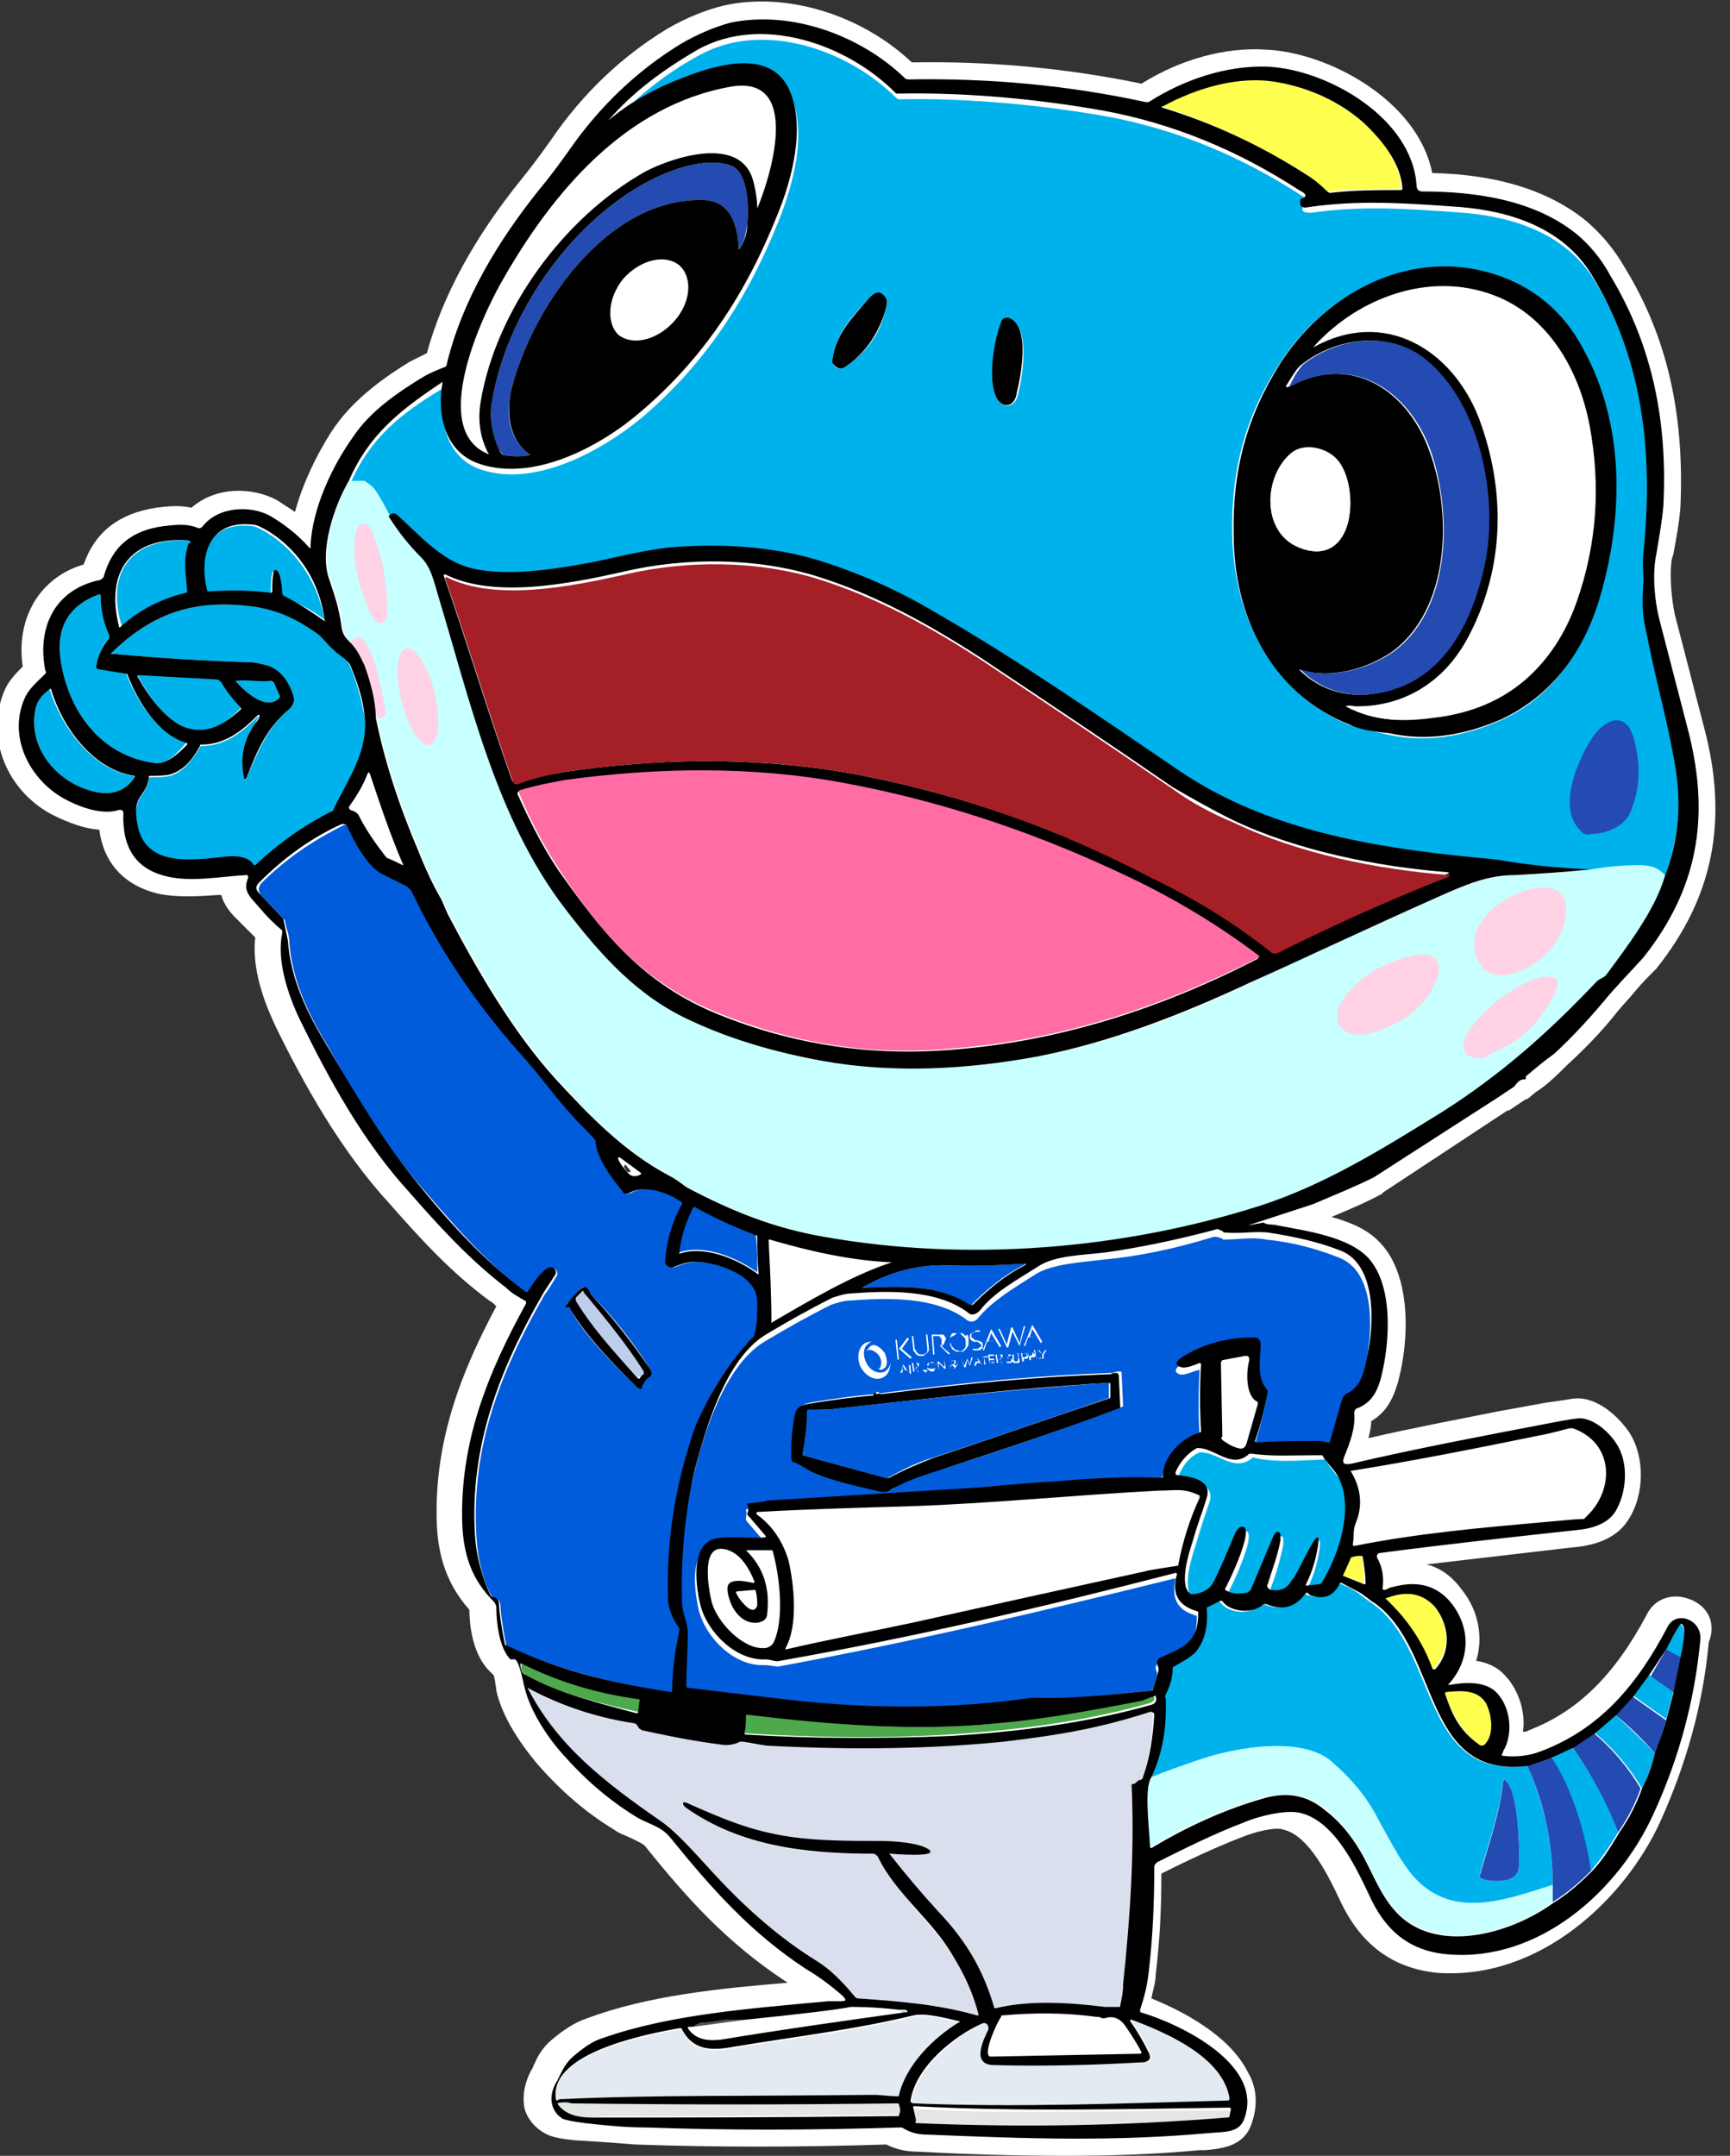
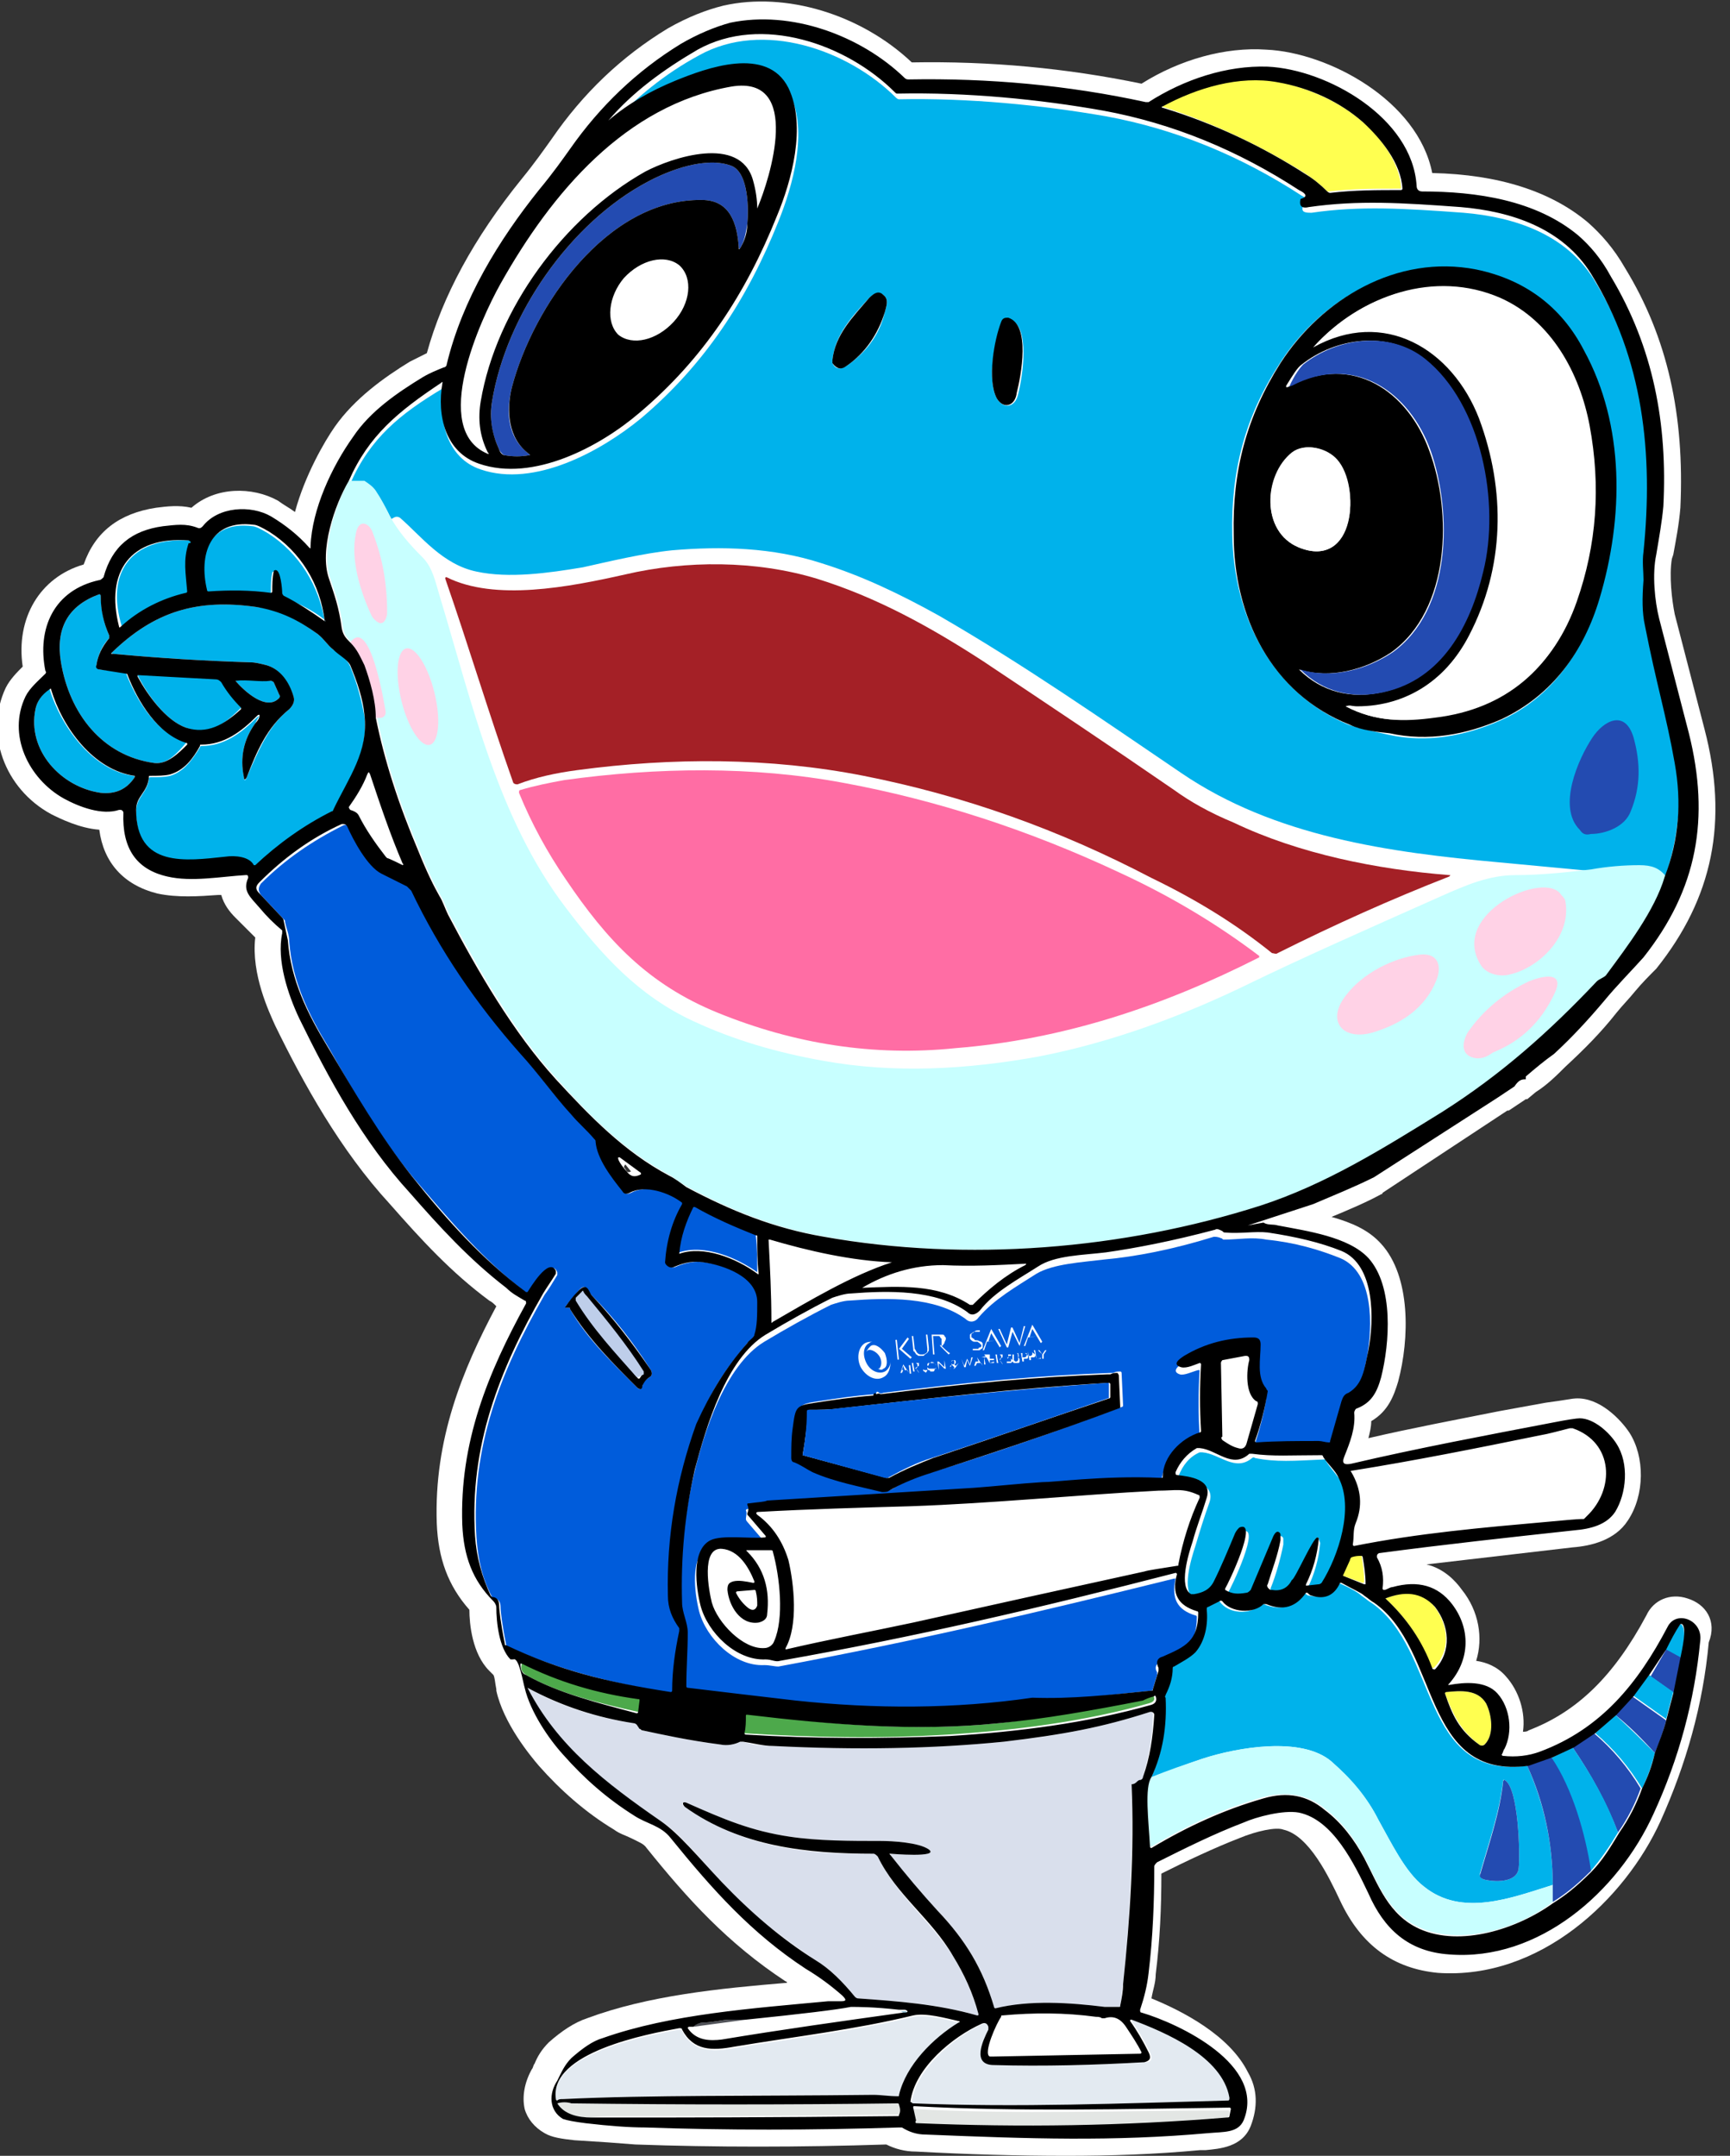
<svg xmlns="http://www.w3.org/2000/svg" version="1.1" id="レイヤー_1" x="0px" y="0px" width="122px" height="152px" viewBox="0 0 122 152" style="enable-background:new 0 0 122 152;" xml:space="preserve">
  <rect x="0" y="0" width="122" height="152" fill="#333333" stroke="none" />
  <style type="text/css">
	.st0{fill:#FFFFFF;}
	.st1{fill:#00B2EB;}
	.st2{fill:#FFFF50;}
	.st3{fill:#234BB1;}
	.st4{fill:#C8FFFF;}
	.st5{fill:#A42026;}
	.st6{fill:#FF6DA4;}
	.st7{fill:#005CDB;}
	.st8{fill:#505258;}
	.st9{fill:#BECEEA;}
	.st10{fill:#4DA94B;}
	.st11{fill:#D9DFEC;}
	.st12{fill:#90BED2;fill-opacity:0.988;}
	.st13{fill:#E3EAF1;}
	.st14{fill:#E3E6E4;}
	.st15{fill:#FFD2E6;}
</style>
  <path class="st0" d="M119,112.7c-1.2-0.4-2.4,0.1-2.9,1.2c-2.3,4.3-4.9,6.8-8.3,8.1c-0.1,0.1-0.3,0.1-0.4,0.1  c0.2-1.4-0.3-2.9-1.2-3.9c-0.6-0.7-1.4-1-2.1-1.1c0.5-1.6,0.2-3.5-1-5c-0.5-0.7-1.3-1.5-2.5-1.8c3.4-0.4,6.9-0.8,10.3-1.2  c1.3-0.1,3-0.5,3.9-1.9c1.2-1.8,1.2-4.5,0.1-6.2c-0.6-0.9-2.1-2.5-3.8-2.4c-0.2,0-0.6,0.1-2.1,0.3c-1.1,0.2-2.2,0.4-3.3,0.6  c-3,0.6-6.2,1.2-9.2,1.9c0.1-0.4,0.2-0.8,0.2-1.2c1.2-0.7,1.6-1.8,1.9-2.8c0.8-3,0.9-7.4-1.2-9.7c-0.9-1-2.1-1.5-3.5-1.9  c1.2-0.5,2.4-1,3.5-1.6c0.1,0,0.1-0.1,0.1-0.1l8.8-5.8c0,0,0,0,0.1,0l1.2-0.8c0,0,0,0,0.1,0l0.6-0.5l0,0c0.8-0.5,1.5-1.2,2.1-1.8  c1.3-1.2,2.5-2.4,3.6-3.8c0.4-0.5,0.9-1,1.3-1.5c0.5-0.6,1-1.1,1.5-1.6c4-5,5.1-10.4,3.4-16.9c-0.7-2.7-1.4-5.4-2.1-8.1  c-0.2-1-0.4-2.7-0.2-3.9l0.1-0.3c0.2-1.1,0.4-2.1,0.5-3.3c0.3-6.5-0.9-12-3.9-16.9c-0.8-1.4-1.7-2.4-2.6-3.2  c-2.6-2.2-6.3-3.4-11-3.5c-1-5.1-7.3-8.5-11.7-8.7c-2.9-0.2-6.1,0.7-8.8,2.4c-5.3-1.1-10.7-1.6-16.2-1.5c-3.6-3.4-8.9-5-13.3-4  c-1.2,0.3-2.5,0.8-3.9,1.6c-3.3,2-6,4.6-8.2,7.8c-0.5,0.7-1.2,1.7-2.1,2.8c-3.4,4.2-5.6,8.3-6.7,12.3c-0.4,0.2-0.8,0.4-1.2,0.6  c-1.8,1.1-3.9,2.6-5.3,4.6c-0.7,1-2.1,3.4-2.8,6c-0.4-0.3-0.8-0.5-1.2-0.8c-1.8-1-4.4-1-6.1,0.5c-0.9-0.2-1.7-0.1-2.5,0  c-2.6,0.4-4.3,1.7-5.1,4c-3.1,0.9-4.8,3.8-4.3,7.2c-0.4,0.4-0.9,0.9-1.2,1.5c-1.5,3.2-0.1,7.1,3.2,8.9c0.6,0.3,2,1,3.4,1.1  c0.3,2.3,1.7,3.9,4.1,4.5c1.4,0.3,2.9,0.2,4.3,0.1c0.1,0,0.2,0,0.2,0c0.2,0.7,0.6,1.2,1,1.6l0.2,0.2c0.4,0.4,0.8,0.8,1.2,1.2  c-0.3,2.6,1,5.3,1.4,6.2c2,4.1,4.6,8.8,8.1,12.6c2.2,2.5,4.3,4.8,7,6.8c0.2,0.1,0.3,0.2,0.5,0.4c-2.4,4.5-4.4,9.4-4.2,15.3  c0.1,2.5,0.8,4.4,2.3,6.1c0,1,0.2,3.1,1.4,4.3c0.1,0.1,0.2,0.2,0.3,0.3c0.1,0.2,0.1,0.5,0.2,1l0,0.1c0.5,2.3,2.4,4.6,3,5.3  c1.5,1.7,3.3,3.3,5.3,4.5c0.4,0.3,0.8,0.4,1.2,0.6c0.6,0.3,0.9,0.4,1.1,0.7c2.9,3.6,5.7,6.7,9.8,9.4c0,0,0.1,0,0.1,0.1  c-4.8,0.4-9.8,0.9-14.1,2.5c-0.9,0.3-1.8,0.9-2.7,1.7c-0.5,0.5-0.8,1-1,1.5c-0.1,0.1-0.1,0.3-0.2,0.4c-0.5,0.9-0.7,1.9-0.5,2.8  c0.2,0.7,0.7,1.3,1.4,1.7c0.5,0.3,1.2,0.4,2.1,0.5c1.7,0.1,3.1,0.2,4.3,0.3c5.6,0.2,11.6,0.2,17.7,0c0.6,0.3,1.3,0.5,2.1,0.5  c3.7,0.2,7.1,0.3,10.6,0.3c3.1,0,6.2-0.1,9.4-0.4c0.1,0,0.3,0,0.4,0c1-0.1,2.6-0.2,3.2-1.7c0.5-1.3,0.5-2.6-0.2-3.8  c-1.3-2.6-4.6-4.3-6.8-5.2c0.1-0.6,0.3-1.1,0.3-1.7c0.3-2.4,0.4-4.7,0.4-7.1c1.8-0.9,3.7-1.8,5.5-2.5c1.2-0.5,2.6-0.8,3.1-0.6  c1.8,0.4,3.2,3.3,4,5c1.5,3.2,3.8,4.8,6.9,5.1c7.2,0.5,13.2-5.2,15.7-10.7c1.8-4,3-8.2,3.4-12.6C121.1,114.3,120.3,113.1,119,112.7z   M44.2,82.6c0,0-0.1-0.2-0.2-0.3c0-0.1,0.1-0.2,0.1-0.2l0.4,0.5C44.4,82.6,44.4,82.7,44.2,82.6C44.2,82.7,44.2,82.7,44.2,82.6z   M26.4,49.6L26.4,49.6L26.4,49.6L26.4,49.6z" />
  <g>
    <path class="st1" d="M117.4,61.9c-0.6-0.6-1-0.9-1.9-0.8c-1.1,0-2.3,0.1-3.4,0.3c-2.1-0.2-4.3-0.4-6.4-0.6   c-7.7-0.7-15.8-1.8-22.4-6.3c-5.6-3.8-11.2-7.7-17.1-11.1c-2.7-1.5-5.4-2.8-8.3-3.7c-3.4-1.1-7-1.2-10.5-0.9   c-2,0.2-4.5,0.8-6.3,1.2c-2.4,0.4-5.2,0.8-7.5,0.3c-2.4-0.5-3.9-2.5-5.4-3.8c-0.2-0.1-0.3-0.1-0.6,0.1c-0.3-0.6-0.6-1.2-1-1.8   c-0.2-0.3-0.4-0.6-0.8-0.7c0,0-0.1,0-0.2,0l-0.9,0c1.4-3.2,3.5-4.9,6.5-6.7c0.1,0,0.1,0,0.1,0c-0.4,2.2,0.2,4.9,2.6,5.7   c3.8,1.3,8.5-1.3,11.3-3.6c4.5-3.8,7.5-8.4,9.7-13.9c1-2.5,2.1-6.3,0.8-9c-1.4-3-5.8-1.3-8-0.5c-1.7,0.7-3.3,1.6-4.7,2.8   c0,0,0,0,0,0c0,0,0,0,0,0c0,0,0,0,0,0c1.8-2,3.9-3.7,6.3-5c4.5-2.5,10.5-0.4,13.9,3c0,0,0.1,0.1,0.2,0.1c4.9-0.1,10,0.4,14.6,1.2   c4.9,0.9,9.5,2.8,13.8,5.6c0.2,0.1,0.8,0.4,0.2,0.6c-0.1,0-0.1,0.1-0.1,0.1c-0.2,0.5,0.2,0.5,0.6,0.5c3.4-0.5,6.6-0.3,10.7,0   c3.6,0.3,7.2,1.5,9.2,4.7c3.7,6,4.4,12.7,3.7,19.6c-0.1,0.7,0,1.4,0,2c-0.1,1.2,0,2.3,0.1,3.2c0.9,4.1,1.5,6.3,2.1,9.7   C118.6,56.7,118.3,59.3,117.4,61.9z M86.9,37.7c0.1,5.7,2.7,11.1,8.2,13.4c0.9,0.3,1.9,0.5,2.8,0.7c2.7,0.6,5.4,0.1,7.9-1   c3.6-1.6,5.8-4.8,6.9-8.5c1.7-5.7,1.8-12.2-1.1-17.5c-1.7-3.1-4.2-5-7.6-5.7c-5.5-1.1-10.9,2-13.8,6.6   C87.8,29.4,86.8,33.2,86.9,37.7z M61.3,21c-1.3,1.4-2.4,2.6-2.6,4.4c0,0.1,0,0.1,0,0.2c0.2,0.4,0.5,0.5,1,0.2   c1.3-0.9,2.3-2.1,2.7-3.8c0.1-0.4,0.3-0.9-0.1-1.2C62,20.6,61.7,20.6,61.3,21z M70.3,28.1c0.5,0.8,1.3,0.6,1.5-0.3   c0.3-1.2,0.9-4.8-0.6-5.3c-0.3-0.1-0.4,0-0.5,0.3C70.1,24,69.6,26.8,70.3,28.1z" />
    <path class="st2" d="M96.1,8.6c1.3,1.1,2.6,2.9,2.7,4.6c0,0.1,0,0.1-0.1,0.1c0,0,0,0,0,0c-1.7,0-3.3,0-5,0.2c-0.1,0-0.1,0-0.2-0.1   c-0.4-0.4-0.9-0.8-1.5-1.2c-3.2-2-6.6-3.6-10.1-4.7c-0.1,0-0.1,0,0-0.1c2.4-1.3,5.4-2.2,8.1-1.7C92.5,6.3,94.5,7.2,96.1,8.6z" />
    <path class="st0" d="M34.5,31.9c-4.2-1.7-0.6-9.5,0.9-12c3.6-6.3,8.8-12.5,16.4-13.9c5-0.9,2.8,6.4,1.8,8.6c0,0.1,0,0.1,0,0   c0-0.6-0.1-1.2-0.3-2c-0.9-3.2-5.7-1.6-7.6-0.6c-5.8,3.1-10.5,9.7-11.6,16.2C33.8,29.5,34,30.7,34.5,31.9   C34.5,31.9,34.5,31.9,34.5,31.9z" />
    <path class="st3" d="M35.6,32.1c-0.1,0-0.3-0.2-0.4-0.4c-0.5-1.1-0.7-2.1-0.5-3.4c1-6.1,5.5-12.6,11-15.5c1.5-0.8,4.1-1.8,5.9-1.1   c1.2,0.5,1.2,3.1,1.1,4.1c-0.1,0.6-0.2,1.2-0.5,1.7c0,0.1-0.1,0-0.1,0c-0.1-1.7-0.6-3.4-2.6-3.4c-6.7-0.1-11.9,7.5-13.4,13.2   c-0.4,1.6-0.4,3.5,1.2,4.7c0.1,0.1,0.1,0.1,0,0.1C36.7,32.2,36.2,32.2,35.6,32.1z" />
    <ellipse transform="matrix(0.661 -0.75 0.75 0.661 -0.331 41.495)" class="st0" cx="45.8" cy="21.1" rx="3.3" ry="2.3" />
    <path d="M95.2,51.1c-5.6-2.2-8.2-7.7-8.2-13.4c-0.1-4.5,0.9-8.3,3.3-12.1c2.9-4.5,8.2-7.7,13.8-6.6c3.4,0.7,6,2.6,7.6,5.7   c2.9,5.3,2.8,11.8,1.1,17.5c-1.1,3.7-3.3,6.8-6.9,8.5c-2.5,1.1-5.2,1.6-7.9,1C97.1,51.6,96,51.5,95.2,51.1z M94.9,49.8   c2.1,1.1,4.1,1.1,6.3,0.8c5-0.6,8.3-3.5,9.9-8.1c1.4-4,1.7-8.1,0.9-12.4c-0.7-3.7-2.6-7.4-6.3-9c-4.6-2-9.8-0.3-13.1,3.4   c0,0,0,0.1,0,0c5-2.8,9.8,0.1,11.7,5c1.9,5.1,1.8,10.5-0.7,15.3c-1.6,3.1-4.4,5.1-8,5.1C95.5,49.8,95.2,49.7,94.9,49.8   C94.8,49.7,94.8,49.7,94.9,49.8z M91,27.2c4.4-2.3,8.3,0.4,9.8,4.6c1.6,4.3,1.5,11.2-2.7,14.2c-1.8,1.2-4.3,1.9-6.5,1.2   c-0.1,0-0.1,0,0,0c1.6,1.6,3.7,2.1,5.9,1.6c4.1-0.9,6.1-4.8,7-8.5c1.2-4.8,0-11.8-4.1-15c-2.5-2-6.2-1.5-8.6,0.4   c-0.3,0.2-0.6,0.7-1.1,1.5c0,0,0,0.1,0,0.1c0,0,0,0,0.1,0C91,27.2,91,27.2,91,27.2z M91.6,38.6c3.9,1.6,4.4-4.3,2.7-6.2   c-0.7-0.8-2.2-1.2-3.1-0.5C89.1,33.5,88.9,37.5,91.6,38.6z" />
    <path class="st0" d="M94.9,49.8C94.8,49.7,94.8,49.7,94.9,49.8c0.3-0.1,0.5,0,0.8,0c3.6,0,6.4-2,8-5.1c2.6-4.9,2.7-10.3,0.7-15.3   c-1.9-4.9-6.7-7.8-11.7-5c-0.1,0-0.1,0,0,0c3.3-3.6,8.5-5.4,13.1-3.4c3.6,1.6,5.6,5.3,6.3,9c0.8,4.3,0.5,8.4-0.9,12.4   c-1.6,4.6-5,7.5-9.9,8.1C99,50.9,97,50.9,94.9,49.8z" />
    <path d="M61.3,21c0.4-0.4,0.7-0.5,1-0.2c0.4,0.3,0.2,0.8,0.1,1.2c-0.5,1.6-1.4,2.9-2.7,3.8c-0.4,0.3-0.7,0.2-1-0.2   c0-0.1,0-0.1,0-0.2C58.9,23.6,60.1,22.4,61.3,21z" />
    <path d="M70.3,28.1c-0.7-1.3-0.2-4.1,0.3-5.4c0.1-0.3,0.3-0.3,0.5-0.3c1.6,0.5,0.9,4.1,0.6,5.3C71.6,28.6,70.8,28.9,70.3,28.1z" />
    <path class="st3" d="M90.9,27.3C90.9,27.3,90.9,27.3,90.9,27.3C90.8,27.3,90.8,27.3,90.9,27.3c0.4-0.9,0.8-1.4,1-1.6   c2.4-1.9,6.1-2.4,8.6-0.4c4,3.2,5.3,10.2,4.1,15c-0.9,3.8-2.9,7.6-7,8.5c-2.2,0.5-4.3,0-5.9-1.6c0,0,0-0.1,0,0   c2.2,0.7,4.7,0,6.5-1.2c4.2-3,4.2-9.9,2.7-14.2c-1.5-4.2-5.4-6.9-9.8-4.6C91,27.2,91,27.2,90.9,27.3z" />
    <path class="st0" d="M91.6,38.6c-2.7-1.1-2.5-5.1-0.5-6.7c0.9-0.7,2.4-0.3,3.1,0.5C96,34.3,95.6,40.2,91.6,38.6z" />
    <path class="st4" d="M24.6,33.9l0.9,0c0.1,0,0.1,0,0.2,0c0.3,0.2,0.6,0.4,0.8,0.7c0.4,0.6,0.7,1.2,1,1.8c0.6,1.1,1.4,2,2.3,2.9   c0.7,0.7,0.9,1.7,1.2,2.7c2.3,7.6,4.1,15.7,8.9,22c2.5,3.3,5.1,6.2,9,8c2.8,1.3,5.8,2.2,9.2,2.8c5,0.9,10.1,0.6,15.1-0.3   c5.2-1,10.3-2.9,15-5.2c3.5-1.7,8-3.7,13.4-6.1c1.8-0.8,3.4-1.5,5.3-1.5c1.8,0,3.6-0.2,5.3-0.4c1.1-0.2,2.3-0.3,3.4-0.3   c0.9,0,1.4,0.2,1.9,0.8c-0.7,2.4-2.7,5-4.1,6.9c-0.1,0.1-0.5,0.3-0.7,0.5c-3.4,3.5-6.8,6.6-10.9,9.2c-4.2,2.7-8.2,5.2-12.8,6.6   c-9.7,3.1-20.7,4-30.8,2.2c-3.5-0.6-6.5-1.8-9.7-3.5c-0.5-0.3-0.9-0.6-1.2-0.8c-3.2-1.7-5.6-4.1-8-6.8c-3-3.3-5.5-7.7-7.6-11.6   c-0.2-0.4-0.4-1-0.6-1.3c-0.4-0.7-0.9-1.7-1.5-3.2c-1.4-3.3-2.4-6.4-3-9.4c0-0.4-0.1-0.8-0.1-1.1c-0.1-0.6-0.7-3.3-1.7-4.2   c-0.3-0.3-0.5-0.5-0.6-1c-0.2-1.5-0.5-2.3-0.9-3.5C22.6,38.9,23.6,35.7,24.6,33.9z" />
-     <path d="M112.1,61.3c-1.8,0.2-3.5,0.3-5.3,0.4c-1.9,0-3.5,0.7-5.3,1.5c-5.4,2.4-9.8,4.5-13.4,6.1c-4.7,2.2-9.8,4.2-15,5.2   c-4.9,0.9-10.1,1.2-15.1,0.3c-3.3-0.6-6.4-1.5-9.2-2.8c-3.8-1.7-6.4-4.6-9-8c-4.8-6.3-6.6-14.4-8.9-22c-0.3-1-0.5-2-1.2-2.7   c-0.9-0.9-1.6-1.8-2.3-2.9c0.2-0.2,0.4-0.3,0.6-0.1c1.5,1.3,3.1,3.3,5.4,3.8c2.3,0.5,5.2,0.1,7.5-0.3c1.8-0.3,4.3-1,6.3-1.2   c3.5-0.3,7.2-0.1,10.5,0.9c2.9,0.9,5.6,2.1,8.3,3.7c5.9,3.4,11.5,7.3,17.1,11.1c6.6,4.5,14.7,5.6,22.4,6.3   C107.8,61,109.9,61.2,112.1,61.3z M40.7,54.3c6.6-0.9,13.6-0.9,20.2,0.4c7.1,1.4,13.8,3.8,20.2,7c3,1.5,5.8,3.3,8.5,5.3   c0.1,0.1,0.3,0.1,0.4,0c4-1.9,8-3.7,12.1-5.4c0.1,0,0.1-0.1,0-0.1c-5-0.4-10.6-1.5-15.2-3.7c-1.6-0.8-3-1.6-4.2-2.3   c-4.5-3.1-9-6.1-13.5-9.1c-3.7-2.4-7.5-4.5-11.7-5.8c-4.3-1.3-9.2-1.3-13.5-0.3c-4,0.9-9.2,1.9-12.6,0.2c-0.1,0-0.1,0-0.1,0.1   c1.6,4.6,3.1,9.6,4.8,14.4c0,0.1,0.2,0.2,0.3,0.1C37.8,54.8,39.2,54.5,40.7,54.3z M39.9,62.1c3,4.2,5.8,7.4,10.7,9.4   c5.4,2.2,11,3,16.7,2.5c7.5-0.6,14.6-2.9,21.4-6.4c0,0,0-0.1,0-0.1c0,0,0,0,0,0c-2.8-2.2-6.1-4.1-9.9-5.9c-6.4-3-12.9-5.1-19.4-6.3   c-6.4-1.2-13.2-1.1-19.7-0.2c-1.1,0.1-2.1,0.4-3.1,0.7c-0.1,0-0.1,0.1-0.1,0.2c0,0,0,0,0,0C37.5,58.2,38.5,60.2,39.9,62.1z" />
    <path class="st1" d="M22.9,43.7c-0.9-0.7-1.9-1.2-3-1.6c-0.1,0-0.1-0.1-0.1-0.2c0-0.2-0.1-1.7-0.5-1.6c-0.1,0-0.1,0.1-0.1,0.1   c-0.1,0.4-0.1,0.9-0.1,1.4c0,0,0,0.1-0.1,0.1c0,0,0,0,0,0c-1.4-0.2-2.9-0.3-4.4-0.1c0,0-0.1,0-0.1-0.1c-0.6-2.5,0.2-5,3.3-4.6   c0.2,0,0.6,0.2,1.1,0.5c2.2,1.4,3.6,3.7,4,6.2C23,43.8,23,43.8,22.9,43.7C23,43.8,23,43.8,22.9,43.7C22.9,43.8,22.9,43.8,22.9,43.7   C22.9,43.8,22.9,43.7,22.9,43.7z" />
    <path class="st1" d="M13.3,38.1c0.1,0,0.2,0.1,0.2,0.2c0,0,0,0,0,0c-0.4,1.2-0.2,2.1-0.1,3.4c0,0.1,0,0.1-0.1,0.1   c-1.7,0.4-3.3,1.2-4.6,2.4c0,0-0.1,0-0.1,0c0,0,0,0,0,0C7.4,40.3,9.3,37.9,13.3,38.1z" />
    <path class="st5" d="M60.9,54.7c-6.6-1.3-13.5-1.3-20.2-0.4c-1.5,0.2-2.9,0.5-4.2,1c-0.1,0-0.2,0-0.3-0.1   c-1.7-4.8-3.2-9.8-4.8-14.4c0-0.1,0-0.1,0.1-0.1c3.4,1.7,8.6,0.7,12.6-0.2c4.3-1,9.2-1,13.5,0.3c4.2,1.3,8,3.4,11.7,5.8   c4.5,3,9,6,13.5,9.1c1.1,0.8,2.5,1.6,4.2,2.3c4.6,2.2,10.1,3.3,15.2,3.7c0.1,0,0.1,0,0,0.1c-4.1,1.6-8.1,3.4-12.1,5.4   c-0.1,0.1-0.3,0-0.4,0c-2.6-2.1-5.4-3.8-8.5-5.3C74.7,58.5,68,56.1,60.9,54.7z" />
    <path class="st1" d="M10.9,53.8c-3.7-0.5-6-3.5-6.6-7.1c-0.4-2.4,0.5-4,2.7-4.8c0,0,0.1,0,0.1,0c0,0,0,0,0,0c0,1,0.2,2,0.6,2.9   c0,0.1,0,0.1,0,0.2c-0.5,0.5-0.8,1.2-0.9,1.9c0,0.1,0.1,0.3,0.2,0.3c0,0,0,0,0,0l1.8,0.2c0.1,0,0.1,0.1,0.1,0.1   c0.7,1.8,2.1,4.2,4.2,4.8c0,0,0.1,0,0,0.1c0,0,0,0,0,0C12.5,53.1,11.8,53.9,10.9,53.8z" />
    <path class="st1" d="M23.5,45.8c0.5,0.3,1,0.7,1.2,1.2c0.5,1.2,0.8,2.4,1,3.5c0.3,2.6-1.1,4.4-2.2,6.7c0,0.1-0.1,0.1-0.1,0.1   c-2,1-3.8,2.3-5.4,3.8c0,0-0.1,0-0.1,0c0,0,0,0,0,0c-0.4-0.6-1.4-0.7-2-0.6c-2.8,0.3-6.3,0.8-6.3-3.3c0-1,0.8-1.3,0.9-2.3   c0-0.1,0.1-0.1,0.1-0.1c0.5,0,1,0,1.4-0.1c1-0.3,1.6-1.2,2.1-2c0-0.1,0.1-0.1,0.1-0.1c1.6,0,2.8-0.9,3.9-2c0,0,0.1-0.1,0.2-0.1l0,0   c0,0,0,0,0,0c0,0,0,0,0,0c-0.1,0.1-0.2,0.3-0.3,0.5c-0.8,1.1-1.1,2.4-0.8,3.8c0,0.2,0.1,0.3,0.2,0c0.8-1.8,1.5-3.6,3-4.8   c0.3-0.3,0.4-0.6,0.3-0.9c-0.3-0.9-0.9-1.9-1.9-2.2c-0.4-0.1-0.8-0.2-1.1-0.2c-3.2-0.1-6.5-0.3-9.7-0.6c-0.1,0-0.2-0.1-0.1-0.1   c3-2.9,6-3.8,10.2-3.2c1.7,0.2,2.9,0.9,4.3,1.9C22.9,45.1,23.1,45.5,23.5,45.8z" />
    <path class="st1" d="M13.1,51.3c-1.4-0.5-2.7-2.3-3.4-3.7c0,0,0-0.1,0-0.1l5.5,0.3c0.2,0,0.4,0.1,0.4,0.2c0.4,0.7,0.8,1.2,1.4,1.8   c0,0,0,0.1,0,0.1c0,0,0,0,0,0C15.8,51.1,14.7,51.9,13.1,51.3z" />
    <path class="st1" d="M19.7,49.2c-0.9,1-2.5-0.5-3.1-1.2c0-0.1,0-0.1,0-0.1c0.9,0,1.6,0.1,2.5,0.1c0.1,0,0.1,0,0.2,0.1l0.4,0.9   C19.8,49.1,19.8,49.2,19.7,49.2z" />
    <path class="st1" d="M7.1,55.9c-2.8-0.4-5.2-3-4.6-5.9c0.1-0.5,0.4-1,0.9-1.4c0,0,0.1,0,0.1,0c0,0,0,0,0,0c0.8,2.6,3,5.7,5.9,6.1   c0,0,0.1,0,0.1,0.1c0,0,0,0,0,0C8.9,55.7,8.1,56,7.1,55.9z" />
    <path class="st3" d="M111.4,58.5c-1.6-1.6-0.1-5,0.9-6.5c0.8-1.2,2.3-2,2.9,0c0.5,1.8,0.5,3.5-0.2,5.2c-0.4,1.1-1.8,1.6-2.8,1.6   C111.8,58.9,111.6,58.8,111.4,58.5z" />
    <path class="st6" d="M50.6,71.4c-4.9-2-7.8-5.1-10.7-9.4c-1.3-1.9-2.4-3.9-3.3-6.1c0-0.1,0-0.2,0.1-0.2c0,0,0,0,0,0   c1-0.3,2-0.5,3.1-0.7c6.5-0.9,13.3-1,19.7,0.2c6.5,1.2,13,3.3,19.4,6.3c3.7,1.7,7,3.7,9.9,5.9c0,0,0,0.1,0,0.1c0,0,0,0,0,0   c-6.9,3.5-13.9,5.8-21.4,6.4C61.6,74.5,56,73.6,50.6,71.4z" />
    <path class="st7" d="M52.7,94.7c-1.5,1.8-2.7,3.5-3.5,5.8c-1.4,3.9-2.1,7.9-2,12.1c0,0.9,0.3,1.6,0.8,2.3c0,0,0.1,0.1,0,0.2   c-0.4,1.4-0.5,2.8-0.5,4.2c0,0,0,0.1-0.1,0.1c0,0,0,0,0,0c-4.5-0.8-7.8-1.6-11.6-3.3c-0.1,0-0.1-0.1-0.1-0.1   c-0.3-1.5-0.4-2.4-0.4-2.7c0-0.4-0.2-0.6-0.5-0.6c-0.1,0-0.1,0-0.1-0.1c-0.7-1.3-1-2.7-1.1-4.2c-0.4-6.4,1.7-11.7,4.8-17.1   c0.3-0.4,0.6-0.9,0.9-1.4c0-0.1,0-0.1,0-0.2c-0.4-1.1-1.8,1.2-2,1.5c0,0.1-0.1,0.1-0.1,0c0,0,0,0,0,0c-3.1-2.3-5.5-5.2-8-8.1   c-2.4-2.9-4.2-6-6-9.2c-1.4-2.3-2.6-4.7-2.8-7.5c0-0.5-0.2-0.9-0.3-1.4c0-0.1,0-0.1-0.1-0.2l-1.6-1.7c-0.2-0.3-0.2-0.5,0-0.8   c1.7-1.7,3.6-3,5.8-4.1c0.2-0.1,0.3,0,0.4,0.1c0,0,0,0,0,0c0.4,0.9,1.4,2.9,2.4,3.3c0.6,0.3,1.2,0.6,1.8,0.9   c0.1,0.1,0.2,0.2,0.3,0.3c2,4.2,4.6,8,7.7,11.5c1.1,1.3,2.3,3,3.6,4.3c0.5,0.6,1.1,1.2,1.6,1.7c0,0,0.1,0.1,0.1,0.2   c0.1,1.2,1.1,2.5,1.9,3.5c0.1,0.2,0.3,0.2,0.5,0.1c1.1-0.6,2.8-0.1,3.7,0.7c0,0,0.1,0.1,0,0.1c-0.7,1.3-1.1,2.7-1.2,4.1   c0,0.1,0,0.1,0.1,0.2c0.2,0.2,0.4,0.2,0.6,0.1c0.7-0.3,1.4-0.4,2-0.3c1.4,0.2,3.8,1,3.8,2.8c0,0.9-0.1,1.6-0.2,2.3   C53.2,94.3,52.9,94.5,52.7,94.7z M40.2,92.3c1.2,2.1,3,3.8,4.7,5.5c0.2,0.2,0.3,0.2,0.4-0.1c0-0.2,0.2-0.4,0.5-0.6   c0.2-0.1,0.2-0.3,0.1-0.5c-1.2-1.9-2.6-3.7-4.2-5.3c-0.3-0.3-0.4-0.9-0.9-0.3c-0.4,0.5-0.7,0.8-0.9,1.1c0,0,0,0.1,0,0.1   c0,0,0,0,0,0l0.2,0C40.2,92.2,40.2,92.2,40.2,92.3z" />
    <path class="st8" d="M109.5,74.1c-0.6,0.6-1.3,1.2-2,1.7l0-0.1c0,0,0-0.1,0-0.1C108.2,75,108.9,74.5,109.5,74.1z" />
    <path class="st8" d="M107.5,75.8l-0.7,0.5C107,76,107.2,75.8,107.5,75.8z" />
    <path class="st7" d="M53.4,89.7c-1.4-1-3.7-2-5.5-1.4c0,0-0.1,0-0.1,0c0,0,0,0,0,0c0.2-1.1,0.5-2.2,1-3.3c0,0,0.1-0.1,0.1,0   c0,0,0,0,0,0c1.4,0.7,2.9,1.4,4.3,2c0.1,0,0.1,0.1,0.1,0.1C53.4,88,53.4,88.8,53.4,89.7C53.5,89.8,53.5,89.8,53.4,89.7z" />
    <path class="st7" d="M81.2,119.2c-2.9,0.3-5.8,0.6-8.5,1c-5.6,0.7-11.1,0.8-16.7,0.2c-2.5-0.3-5.1-0.6-7.6-0.9c0,0-0.1,0-0.1-0.1   c0-1.2,0.1-2.5,0.1-3.8c0-0.8-0.4-1.4-0.4-2.1c-0.1-3.2,0.2-6.3,0.9-9.4c0.7-3,2.2-7.8,5-9.5c1.5-0.9,3.1-1.8,4.7-2.6   c0.3-0.1,0.9-0.3,1.3-0.3c2.7-0.2,6-0.3,8.2,1.3c0.3,0.3,0.7,0.2,0.9-0.1c1.1-1.3,2.7-2.2,4.1-3.1c1.2-0.7,3.2-0.8,4.8-1   c2.2-0.2,4.8-0.7,7.7-1.6c0.1,0,0.3,0,0.5,0.1c0.1,0,0.1,0.1,0.2,0.1c1,0,2-0.2,3,0c2,0.2,3.7,0.7,5.2,1.3c2.4,1,2.3,4.8,1.9,7   c-0.3,1.4-0.4,2.4-1.4,3c-0.2,0.1-0.4,0.4-0.5,0.6l-0.8,2.8c0,0.1-0.1,0.1-0.1,0.1c-0.2,0-0.5-0.1-0.7-0.1c-1.5,0-2.9,0.1-4.4,0.1   c0,0-0.1,0-0.1-0.1c0,0,0,0,0,0c0.4-1.2,0.7-2.3,0.9-3.5c0-0.1,0-0.1-0.1-0.2c-0.8-0.8-0.5-2.1-0.4-3.1c0-0.4-0.2-0.5-0.5-0.5   c-1.8,0-3.4,0.4-4.9,1.3c-0.3,0.2-0.8,0.6-0.2,0.8c0.3,0.1,0.9-0.2,1.3-0.3c0,0,0.1,0,0.1,0c0,0,0,0,0,0c-0.1,1.6-0.1,3.1,0,4.7   c0,0.1,0,0.1-0.1,0.1c-1.3,0.4-2.5,1.6-2.6,3.1c0,0.1,0,0.1-0.1,0.1c-2.2,0-4.1,0-5.6,0.1c-1.3,0.1-2.3,0.2-2.8,0.2   c-1.6,0.1-3.4,0.3-4.8,0.4c-4.9,0.3-9.8,0.6-14.6,0.9c-0.2,0-0.6,0.1-1.3,0.2c-0.1,0-0.1,0.1-0.1,0.1c0,0,0,0,0,0   c0.1,0.2,0,0.4,0,0.6c0,0,0,0.1,0.1,0.2l1.2,1.4c0.1,0.1,0,0.1-0.1,0.1c-1,0-3-0.2-3.8,0.2c-1.4,0.7-1,3.4-0.7,4.6   c0.5,1.9,2.5,3.9,4.6,3.8c0.4,0,0.7,0.1,1,0.1c9.7-1.8,18.2-3.8,27.9-6.2c0,0,0.1,0,0.1,0c0,0,0,0,0,0c-0.3,1.4,0.1,2.2,1.4,2.6   c0.1,0,0.1,0.1,0.1,0.1c0,2-0.9,2.4-2.5,3.1c-0.4,0.2-0.5,0.5-0.3,0.8c0,0.1,0,0.1,0,0.2l-0.4,1.3   C81.3,119.1,81.3,119.2,81.2,119.2z M62,98.2c-0.1-0.1-0.2-0.1-0.2,0c0,0.1-0.1,0.1-0.1,0.1c-1.4,0.1-2.7,0.3-4,0.5   c-1.4,0.2-1.4,0.3-1.6,1.8c-0.1,0.7-0.1,1.4-0.1,2.1c0,0.1,0.1,0.2,0.2,0.3c0.5,0.2,1,0.5,1.3,0.7c1.6,0.7,3.2,1,4.9,1.4   c0.2,0,0.3,0,0.5-0.1c0.8-0.5,1.6-0.8,2.5-1.1c4.6-1.4,9.2-3,13.7-4.7c0.1,0,0.1-0.1,0.1-0.1l-0.1-2.2c0-0.1,0-0.2-0.1-0.2   c-0.2,0-0.3,0-0.5,0.1c0,0-0.1,0-0.2,0c-5.2,0.2-9.5,0.6-16,1.4C62.1,98.3,62,98.2,62,98.2z" />
    <path class="st0" d="M54.4,87.4c2.7,0.8,5.8,1.4,8.6,1.6c0.1,0,0.1,0,0,0c-2.9,0.9-5.8,2.7-8.4,4.3c-0.1,0-0.1,0-0.1,0   C54.5,91.3,54.4,89.4,54.4,87.4C54.3,87.4,54.3,87.4,54.4,87.4C54.4,87.4,54.4,87.4,54.4,87.4z" />
-     <path class="st7" d="M60.8,90.8C60.7,90.8,60.7,90.8,60.8,90.8c1.7-1,3.6-1.6,5.6-1.6c1.9,0.1,3.8,0,5.8-0.1c0.2,0,0.2,0,0,0.1   c-1.4,0.7-2.6,1.7-3.7,2.8c0,0-0.1,0.1-0.2,0C66.1,90.5,63.4,90.7,60.8,90.8z" />
    <path d="M40.1,92.2l-0.2,0c0,0-0.1,0,0-0.1c0,0,0,0,0,0c0.2-0.3,0.5-0.7,0.9-1.1c0.6-0.6,0.7,0,0.9,0.3c1.6,1.7,2.9,3.4,4.2,5.3   c0.1,0.2,0.1,0.4-0.1,0.5c-0.3,0.2-0.4,0.4-0.5,0.6c0,0.3-0.2,0.3-0.4,0.1c-1.7-1.7-3.4-3.4-4.7-5.5C40.2,92.2,40.2,92.2,40.1,92.2   z M41.1,91l-0.4,0.6c0,0,0,0.1,0,0.2c1.2,2,2.8,3.6,4.3,5.4c0,0,0.1,0,0.1,0c0,0,0,0,0,0l0.2-0.3c0,0,0-0.1,0-0.2   c-1.2-1.8-2.5-3.6-4-5.3C41.2,91.3,41.2,91.2,41.1,91C41.1,91,41.1,91,41.1,91z" />
    <path class="st9" d="M41.1,91C41.1,91,41.1,91,41.1,91c0.1,0.2,0.2,0.3,0.3,0.4c1.4,1.7,2.8,3.4,4,5.3c0,0,0,0.1,0,0.2L45,97.1   c0,0-0.1,0-0.1,0c0,0,0,0,0,0c-1.5-1.7-3.1-3.4-4.3-5.4c0-0.1,0-0.1,0-0.2L41.1,91z" />
    <path d="M62.1,98.3c6.5-0.8,10.7-1.2,16-1.4c0.1,0,0.2,0,0.2,0c0.2-0.1,0.3-0.1,0.5-0.1c0,0,0.1,0.1,0.1,0.2l0.1,2.2   c0,0,0,0.1-0.1,0.1c-4.5,1.7-9.1,3.2-13.7,4.7c-0.9,0.3-1.8,0.7-2.5,1.1c-0.1,0.1-0.3,0.1-0.5,0.1c-1.6-0.4-3.3-0.7-4.9-1.4   c-0.4-0.2-0.8-0.5-1.3-0.7c-0.1,0-0.2-0.1-0.2-0.3c0-0.7,0-1.4,0.1-2.1c0.2-1.5,0.2-1.6,1.6-1.8c1.3-0.2,2.7-0.4,4-0.5   c0.1,0,0.1,0,0.1-0.1c0.1-0.1,0.1-0.1,0.2,0C62,98.2,62.1,98.3,62.1,98.3z M56.6,102.6l5.9,1.6c0.1,0,0.1,0,0.2,0   c1.1-0.6,2.1-1,3.1-1.4c4.8-1.6,8.2-2.8,12.4-4.2c0.1,0,0.1-0.1,0.1-0.1l0-0.9c0-0.1-0.1-0.1-0.1-0.1c0,0,0,0,0,0   c-6.8,0.4-12.6,1.1-19,1.8c-0.7,0.1-1.4,0.1-2.1,0.1c-0.1,0-0.1,0-0.1,0.1C56.9,100.5,56.8,101.5,56.6,102.6   C56.6,102.6,56.6,102.6,56.6,102.6z" />
    <path class="st7" d="M56.6,102.6C56.6,102.6,56.6,102.6,56.6,102.6c0.2-1.1,0.3-2.1,0.3-3.1c0,0,0-0.1,0.1-0.1c0.7,0,1.5,0,2.1-0.1   c6.3-0.7,12.1-1.3,19-1.8c0.1,0,0.1,0,0.1,0.1c0,0,0,0,0,0l0,0.9c0,0.1,0,0.1-0.1,0.1c-4.1,1.4-7.5,2.6-12.4,4.2   c-1,0.3-2,0.8-3.1,1.4c0,0-0.1,0-0.2,0L56.6,102.6z" />
    <path class="st0" d="M110.9,100.7c2.9,1,3,4.3,1,6.2c0,0-0.1,0.1-0.2,0.1c-0.6,0-1.5,0.1-2.6,0.2c-4.5,0.5-9.2,0.9-13.6,1.7   c0,0-0.1,0-0.1-0.1c0,0,0,0,0,0c0.1-0.5,0-0.9,0.2-1.5c0.5-1.2,0.4-2.4-0.3-3.6c0,0,0-0.1,0-0.1c0,0,0,0,0,0   c4.5-0.7,8.9-1.6,13.3-2.5c0.5-0.1,1.2-0.3,2.1-0.5C110.8,100.7,110.9,100.7,110.9,100.7z" />
    <path class="st1" d="M92.9,108.4c-0.2,0-1.5,2.9-1.7,3.3c-0.3,0.6-0.7,0.8-1.4,0.7c-0.2,0-0.3-0.2-0.2-0.3c0,0,0,0,0-0.1   c0.4-1,0.7-2.1,0.9-3.1c0,0,0-0.2,0-0.4c0-0.1-0.1-0.2-0.2-0.2c-0.1,0-0.2,0.1-0.3,0.3l-1.6,3.8c0,0.1-0.1,0.2-0.3,0.2   c-0.5,0.1-1,0-1.5-0.2c0,0,0-0.1,0-0.1c0,0,0,0,0,0c0.2-0.3,2.4-4.9,1-4.3c-0.2,0.1-0.3,0.2-0.3,0.4c-0.4,1.3-0.9,2.4-1.5,3.4   c-0.3,0.6-0.8,0.8-1.4,0.9c-0.1,0-0.1,0-0.2,0c-0.9-0.5-0.2-2.8,0.1-3.7c0.3-1,0.6-2,1-3.1c0.4-1.3-1.2-1.5-2.1-1.6   c-0.1,0-0.1-0.1-0.1-0.2c0,0,0,0,0,0c0.3-0.8,0.8-1.4,1.5-1.7c0.1,0,0.1,0,0.2,0c1.2,0.1,2.3,1.4,3.5,0.4c0,0,0.1-0.1,0.2,0   c1.5,0.3,2.7,0.2,4.9,0.1c0.1,0,0.1,0,0.1,0.1c0.3,0.5,0.8,1,1.1,1.5c1,2,0,5.4-1.2,7.4c0,0.1-0.1,0.1-0.2,0.1l-0.9,0.1   c0,0-0.1,0-0.1-0.1c0,0,0,0,0,0c0.5-1,0.8-2.1,0.9-3.2C93,108.5,93,108.4,92.9,108.4z" />
    <path class="st0" d="M53.4,106.8c-0.1-0.1-0.1-0.1,0-0.1c3.6-0.1,7.2-0.2,10.7-0.4c5.9-0.2,11.7-0.8,17.5-1.1   c1.2-0.1,1.7-0.2,2.8,0.3c0.1,0,0.1,0.1,0.1,0.2c0,0,0,0,0,0c-0.7,1.5-1.2,3.1-1.5,4.7c0,0.1-0.1,0.1-0.1,0.1   c-1.2,0.2-2,0.3-2.3,0.4c-5.4,1.2-10.8,2.4-16.3,3.6c-2.8,0.6-6,1.2-9,1.9c-0.1,0-0.1,0,0-0.1c0.9-1.6,0.6-4.5,0.2-6.2   C55.2,108.7,54.5,107.6,53.4,106.8z" />
    <path class="st0" d="M51.7,111.5c-0.3,0-0.4,0.2-0.3,0.4c0.1,1.1,0.9,2.5,2.2,2.3c0.3-0.1,0.5-0.3,0.6-0.6c0.2-1.7-0.3-3.2-1.4-4.4   c-0.1-0.1-0.1-0.1,0-0.1l1.7,0c0,0,0.1,0.1,0.1,0.1c0.5,1.7,0.9,4.7,0.1,6.3c-0.1,0.3-0.4,0.5-0.7,0.5c-1.5,0.1-3.3-1.7-3.7-3.2   c-0.2-0.8-0.8-3.8,0.7-3.8c1.2,0.1,2,1.3,2.3,2.3c0,0.1,0,0.1-0.1,0.1C52.6,111.5,52.1,111.5,51.7,111.5z" />
    <path class="st2" d="M94.7,111.1c-0.1,0-0.1-0.1-0.1-0.2c0,0,0,0,0,0l0.5-1.1c0-0.1,0.1-0.1,0.1-0.2c0.2-0.1,0.4-0.1,0.7-0.1   c0.1,0,0.1,0.1,0.1,0.1c0.1,0.6,0.2,1.3,0.2,1.9c0,0,0,0.1-0.1,0.1c0,0,0,0,0,0L94.7,111.1z" />
    <path class="st1" d="M107.7,124.5c1.2,2.7,1.8,5.5,1.8,8.4c-2.9,0.9-6.4,2.3-9.1,0.1c-1.3-1-2.3-3.1-3.2-4.7   c-0.8-1.6-2-2.9-3.3-4.1c-2.1-1.8-6.6-1-9.1-0.2c-1.2,0.4-2.4,0.9-3.6,1.3c0.8-1.8,1.1-3.7,0.8-5.6c0-0.1,0-0.1,0-0.2   c0.4-0.6,0.5-1.2,0.5-1.9c0-0.1,0-0.1,0.1-0.1c0.5-0.3,1.2-0.6,1.5-1c0.8-0.8,0.9-2,0.8-3c0-0.1,0-0.1,0.1-0.2l0.8-0.4   c0.1,0,0.1,0,0.2,0c0.6,0.9,2.2,1,2.9,0.2c0,0,0.1-0.1,0.2,0c1.2,0.5,2.1,0.2,2.8-0.8c0,0,0.1-0.1,0.1,0c0,0,0,0,0,0   c0.1,0.1,0.2,0.2,0.3,0.2c1,0.2,1.7-0.1,2-0.9c0,0,0.1-0.1,0.1,0c0,0,0,0,0,0c0.9,0.4,1.4,0.7,1.6,0.9c0.3,0.2,0.5,0.4,0.7,0.5   C101.5,116.3,100.1,125.5,107.7,124.5z M104.6,132.5c0.7,0.2,2.4,0.3,2.5-0.8c0.1-0.9,0-5.7-1-6.2c0,0-0.1,0-0.1,0c0,0,0,0,0,0   c-0.2,2.1-1,4.4-1.6,6.5C104.3,132.2,104.4,132.4,104.6,132.5z" />
    <path class="st0" d="M52.8,113.4c-0.4-0.3-0.7-0.7-0.9-1.1c0,0,0-0.1,0-0.1c0,0,0,0,0,0l1.2-0.1c0.1,0,0.1,0,0.1,0.1   c0.1,0.4,0.2,0.7,0.1,1C53.3,113.6,53.2,113.6,52.8,113.4z" />
    <path class="st2" d="M97.7,112.7C97.7,112.7,97.7,112.7,97.7,112.7c1.3-0.5,2.5-0.6,3.4,0.5c1,1.3,1.3,3.1,0,4.4c0,0-0.1,0-0.2,0   c0,0,0,0,0,0C100.3,115.7,99.2,114.1,97.7,112.7z" />
    <path class="st1" d="M118.5,116.9l-1.1-0.6c0.3-0.6,0.6-1.2,1-1.8c0,0,0.1-0.1,0.1,0C119,114.7,118.7,116.4,118.5,116.9z" />
    <path class="st3" d="M117.5,116.3l1.1,0.6l-0.5,2.5l-1.7-1.2L117.5,116.3z" />
    <path class="st10" d="M37.1,118.1c-0.3-0.2-0.4-0.4-0.3-0.8c0,0,0-0.1,0.1-0.1c0,0,0,0,0,0c2.6,1.3,5.3,2.1,8.2,2.5   c0.1,0,0.1,0.1,0.1,0.1l-0.1,0.8c0,0.1,0,0.1-0.1,0.1c0,0,0,0,0,0C42.3,120.1,39.4,119.4,37.1,118.1z" />
    <path class="st1" d="M116.3,118.1l1.7,1.2l-0.5,1.9l-2.4-1.7L116.3,118.1z" />
    <path class="st11" d="M80.6,125.3c0.1,0.3-0.4,0.5-0.8,0.5c0.1,4.7-0.1,9.4-0.6,14.1c-0.1,0.5-0.1,1-0.2,1.5c0,0.1-0.1,0.1-0.1,0.1   c-0.5,0-0.8,0-1,0c-2.4-0.3-5.2-0.5-7.7,0.1c-0.1,0-0.1,0-0.1-0.1c-0.8-2.7-2-4.7-4-6.8c-1.2-1.3-2.3-2.6-3.3-3.9c0,0,0-0.1,0-0.1   c0.1,0,3.5,0.3,2.7-0.3c-0.7-0.5-2.5-0.6-3.4-0.6c-2.1,0-4.4,0-6.4-0.3c-2.7-0.4-4.6-1.2-7.3-2.4c-0.3-0.1-0.4,0.1-0.1,0.3   c3.9,2.8,8.6,3.4,13.3,3.3c0.1,0,0.2,0.1,0.3,0.2c1.3,2.7,3.7,4.5,5.3,7c0.8,1.3,1.4,2.7,1.8,4.1c0,0.1,0,0.1-0.1,0.1   c-2.7-0.8-5.6-1-8.4-1.2c-0.1,0-0.1,0-0.2-0.1c-0.9-1.1-1.8-2-2.8-2.6c-2.4-1.6-4.7-3.4-6.6-5.5c-1.7-1.8-2.9-3.4-4.3-4.3   c-3.9-2.7-7.4-5.2-9.4-9.4c0,0,0-0.1,0,0c2.3,1.3,4.8,2.1,7.5,2.5c0.1,0,0.1,0,0.2,0.1l0.2,0.3c0,0,0.1,0.1,0.2,0.1   c1.4,0.3,3.2,0.7,5.5,1c0.6,0.1,1,0,1.4-0.2c0.1,0,0.1,0,0.2,0c0.6,0.2,1.3,0.3,2.1,0.3c5.9,0.3,11.3,0.2,16.3-0.3   c4.3-0.5,6.9-1,10.3-2.1c0.1,0,0.2,0,0.2,0.1c0,0,0,0,0,0.1C81.3,122.5,81,123.9,80.6,125.3z" />
    <path class="st2" d="M104.3,123c-1.4-1.1-1.8-2.1-2.4-3.6c0-0.1,0-0.1,0.1-0.1c0,0,0,0,0,0c1-0.1,2.2-0.2,2.8,0.8   c0.4,0.8,0.6,2.2-0.1,2.9C104.5,123.1,104.4,123.1,104.3,123z" />
    <path class="st10" d="M70.4,121.5c3.4-0.4,6.7-0.9,10-1.7c0.2,0,0.5-0.1,0.8-0.3c0.1,0,0.1,0,0.1,0c0.2,0.3,0.1,0.5-0.3,0.6   c-4.6,1.3-9.4,1.9-14.2,2.2c-4.8,0.3-9.6,0.2-14.4-0.1c-0.1,0-0.1,0-0.1-0.1c0,0,0,0,0,0c0.1-0.4,0.2-0.8,0.1-1.2   c0,0,0.1-0.1,0.1-0.1c0,0,0,0,0,0C58.5,121.6,64.4,122.1,70.4,121.5z" />
    <path class="st3" d="M115.1,119.6l2.4,1.7c-0.2,0.8-0.5,1.6-0.8,2.3c-0.9-1-1.8-1.9-2.8-2.7L115.1,119.6z" />
    <path class="st1" d="M113.9,120.9c1,0.9,1.9,1.8,2.8,2.7c-0.2,0.8-0.5,1.7-0.9,2.5c-0.9-1.5-2-2.8-3.3-3.9L113.9,120.9z" />
    <path class="st3" d="M112.4,122.2c1.3,1.1,2.4,2.4,3.3,3.9c-0.4,1.1-0.9,2.1-1.6,3.1c-0.8-2.1-1.9-4.1-3.2-6L112.4,122.2z" />
    <path class="st4" d="M109.5,132.9l0,1.2c-2.4,1.9-6.5,3.1-9.4,1.8c-2.2-1-2.9-3.1-3.9-5c-0.7-1.3-1.6-2.5-2.8-3.4   c-1.2-1-2.7-1.2-4.3-0.8c-2.8,0.8-5.4,2-7.9,3.5c0,0-0.1,0-0.1,0c0,0,0,0,0,0c-0.1-1.8-0.4-4.2,0.1-4.9c1.2-0.5,2.4-0.9,3.6-1.3   c2.4-0.8,7-1.6,9.1,0.2c1.4,1.2,2.5,2.5,3.3,4.1c0.9,1.6,1.9,3.7,3.2,4.7C103.1,135.2,106.6,133.8,109.5,132.9z" />
    <path class="st1" d="M110.9,123.2c1.3,1.9,2.4,3.8,3.2,6c-0.6,1-1.2,1.9-2,2.8c-0.4-2.6-1.2-5.8-2.8-8L110.9,123.2z" />
    <path class="st3" d="M109.4,123.9c1.5,2.2,2.4,5.4,2.8,8c-1.1,1.1-1.9,1.7-2.7,2.2l0-1.2c0-2.9-0.6-5.8-1.8-8.4L109.4,123.9z" />
    <path class="st3" d="M104.6,132.5c-0.2-0.1-0.3-0.2-0.2-0.4c0.6-2.1,1.4-4.4,1.6-6.5c0,0,0-0.1,0.1-0.1c0,0,0,0,0,0   c1,0.5,1.1,5.3,1,6.2C107,132.8,105.3,132.7,104.6,132.5z" />
    <path class="st0" d="M63.4,141.8c0.2,0,0.3,0,0.3,0.1c-4.3,0.6-8.5,1.2-12.8,1.9c-0.8,0.1-1.8,0.1-2.4-0.8c0,0,0-0.1,0-0.1   c0,0,0,0,0,0l0.3,0l3.7-0.5c3.9-0.5,6.3-0.7,7.4-0.8C60.5,141.6,61.6,141.7,63.4,141.8z" />
    <path class="st12" d="M63.4,141.8l0.4,0c0.1,0,0.1,0,0.2,0.1c0.1,0.1,0,0.1-0.3,0.1C63.7,141.9,63.6,141.8,63.4,141.8z" />
    <path class="st0" d="M69.8,145c-0.6-0.2,0.5-2.5,0.7-2.8c0-0.1,0.1-0.1,0.1-0.1c2.2-0.2,4.4-0.2,6.6,0.1c0.1,0,0.3,0.1,0.4,0.1   c0.1,0,0.1,0,0.2,0c0.6-0.1,1.1,0.1,1.5,0.6c0.4,0.6,0.7,1.2,1.1,1.8c0,0,0,0.1,0,0.1c0,0,0,0,0,0L70.1,145   C70,145,69.9,145,69.8,145z" />
    <path class="st13" d="M61.6,147.7c-8.8,0-15.6,0-21.9,0.3c-0.2,0-0.3,0-0.4,0.1c0,0-0.1,0-0.1,0c0,0,0,0,0,0   c-0.6-3.3,6.5-4.6,8.7-5c0.1,0,0.2,0,0.2,0.1c0.8,1.5,2.2,1.5,3.7,1.2c4.2-0.7,8.5-1.2,12.6-2.2c0.9-0.2,2.3,0.2,3.2,0.4   c0.1,0,0.1,0,0,0.1c-1.8,1.1-3.7,3-4.2,5.1c0,0.1-0.1,0.1-0.1,0.1C62.7,147.8,62.1,147.7,61.6,147.7z" />
    <path class="st8" d="M52.6,142.4l-3.7,0.5c0.2-0.2,0.4-0.3,0.7-0.3c0.7,0,1.3-0.2,1.9-0.2C51.9,142.4,52.3,142.4,52.6,142.4z" />
    <path class="st13" d="M64.4,148.3c-0.1,0-0.1-0.1-0.1-0.1c0,0,0,0,0,0c0.3-2.3,3-4.6,5-5.5c0.2-0.1,0.4-0.1,0.5,0.2   c0,0.1,0,0.1,0,0.2c-0.4,0.8-1.2,2.5,0.4,2.5c3.5,0.1,7.1,0,10.6-0.2c0.4,0,0.5-0.2,0.3-0.7c-0.4-0.8-0.8-1.5-1.3-2.2   c0-0.1,0-0.1,0.1-0.1c2.4,0.9,6.4,2.6,6.9,5.5c0,0.1,0,0.2-0.1,0.2c0,0,0,0,0,0C79.2,148.3,71.8,148.6,64.4,148.3z" />
    <path class="st14" d="M41.6,149.3c-0.9,0-1.9-0.1-2.4-1c0-0.1,0-0.1,0.1-0.1c0.3,0,0.6,0,1,0c7.7,0.1,15.3,0.1,23,0   c0.1,0,0.1,0,0.1,0.1c0.1,0.2,0.1,0.5,0,0.7c0,0.1-0.1,0.1-0.1,0.1c-9.1,0.1-15.6,0.1-19.5,0.1C42.9,149.2,42.1,149.2,41.6,149.3z" />
    <path class="st14" d="M64.5,149.7l-0.2-0.9c0,0,0-0.1,0.1-0.1c0,0,0,0,0,0c7.4,0.4,14.8,0.1,22.2,0.1c0.1,0,0.1,0,0.1,0.1   c0,0,0,0,0,0l-0.1,0.5c0,0-0.1,0.1-0.2,0.1c-7.2,0.6-14.5,0.7-21.8,0.4C64.6,149.7,64.5,149.7,64.5,149.7z" />
    <path class="st15" d="M26.7,43.9c-0.2-0.1-0.4-0.3-0.5-0.5c-0.8-1.7-1.5-4-1.1-5.8c0.2-1.1,1-0.7,1.2,0c0.7,1.8,1,3.6,1,5.6   C27.3,43.5,27.1,44.1,26.7,43.9z" />
    <path class="st15" d="M26.5,50.6c-0.1-1.2-0.3-2.4-0.8-3.5c-0.3-0.6-0.6-1.2-1-1.8c1.4-1.9,2.4,4.3,2.5,4.9   C27.2,50.5,27,50.7,26.5,50.6z" />
    <ellipse transform="matrix(0.971 -0.238 0.238 0.971 -10.858 8.463)" class="st15" cx="29.5" cy="49.1" rx="1.2" ry="3.5" />
    <path class="st15" d="M110.1,63.1c0.1,0.1,0.3,0.3,0.3,0.5c0.4,2.4-1.8,4.6-3.9,5.1c-0.7,0.2-1.7,0-2.1-0.7   C102.2,64.4,109,61.3,110.1,63.1z" />
    <path class="st15" d="M101.3,69.1c-0.8,2-2.5,3.1-4.5,3.7c-2.1,0.6-3.3-0.8-1.9-2.6c1.2-1.6,3.4-2.7,5.3-2.9   C101.4,67.2,101.7,68.1,101.3,69.1z" />
    <path class="st15" d="M104,74.6c-1-0.2-0.9-1.1-0.5-1.8c1.1-1.6,2.6-2.8,4.3-3.6c0.7-0.3,2.7-0.9,1.8,0.9c-0.9,1.9-2.3,3.3-4.3,4.1   C105,74.4,104.6,74.7,104,74.6z" />
    <path d="M96.9,83c-1.4,0.7-2.9,1.3-4.3,1.9L88,86.4c-0.1,0-0.1,0,0,0l1.1-0.2c0.3,0.2,0.7,0.1,1,0.2c2.1,0.4,5,0.8,6.4,2.3   c1.8,2,1.5,6,0.9,8.4c-0.3,1.1-0.7,1.8-1.7,2.2c-0.1,0-0.2,0.2-0.2,0.3c0.1,1.1-0.3,2.1-0.7,3.1c-0.2,0.5,0,0.6,0.5,0.5   c4.7-1.1,9.5-2,14.2-2.9c1-0.2,1.7-0.3,1.9-0.3c1,0,2.1,1,2.6,1.8c0.9,1.4,0.7,3.5-0.1,4.8c-0.6,0.9-1.7,1.2-2.9,1.3   c-4.6,0.5-9.2,1-13.7,1.6c-0.1,0-0.2,0.1-0.2,0.2c0,0,0,0,0,0.1c0.4,0.7,0.5,1.4,0.4,2.2c0,0,0,0.1,0.1,0.1c0,0,0,0,0,0   c0.2,0,0.4-0.2,0.6-0.2c1.8-0.5,3.2-0.1,4.2,1.2c1.3,1.7,1.3,3.9-0.2,5.6c-0.1,0.1-0.1,0.1,0,0.1c1.1-0.2,2.6-0.3,3.4,0.6   c0.9,1,1.1,2.7,0.5,3.9c-0.1,0.1-0.1,0.3-0.2,0.4c0,0,0,0.1,0.1,0.1c0,0,0,0,0,0c0.9,0.1,1.8,0,2.6-0.3c4.3-1.6,6.9-4.8,9-8.8   c0.6-1.2,2.5-0.5,2.3,1c-0.4,4.2-1.5,8.3-3.3,12.2c-2.5,5.5-8.1,10.4-14.4,9.9c-2.9-0.2-4.6-1.8-5.7-4.3c-1-2.1-2.5-5.2-4.9-5.7   c-1.1-0.2-3,0.3-3.9,0.7c-2.1,0.8-4.1,1.8-6.1,2.8c-0.1,0.1-0.2,0.2-0.2,0.3c0,2.5-0.1,5-0.4,7.5c-0.1,0.9-0.3,1.7-0.6,2.6   c0,0.1,0,0.2,0.1,0.2c0,0,0,0,0,0c2.7,0.8,8.8,3.7,7.2,7.6c-0.4,0.9-1.4,0.8-2.5,0.9c-6.7,0.6-12.6,0.4-19.9,0.1   c-0.7,0-1.2-0.2-1.7-0.5c-0.1,0-0.1,0-0.2,0c-6.3,0.2-12.2,0.2-17.9,0c-1.1,0-2.5-0.1-4.2-0.3c-0.8-0.1-1.3-0.2-1.6-0.3   c-1-0.6-1-1.8-0.4-2.7c0.3-0.6,0.5-1.1,1-1.6c0.8-0.7,1.5-1.2,2.2-1.4c4.8-1.7,10.6-2.1,15.9-2.6c0.3,0,0.6,0,0.9,0   c0.4,0,0.4-0.1,0.1-0.4c-0.8-0.7-1.6-1.3-2.6-1.9c-3.8-2.5-6.5-5.5-9.5-9.2c-0.7-0.9-1.7-1-2.6-1.6c-1.9-1.2-3.5-2.6-5-4.3   c-1-1.1-2.3-3-2.7-4.7c-0.1-0.3-0.4-2.2-0.8-2c-0.1,0-0.1,0-0.2,0c-0.8-0.8-1-2.6-1-3.7c0-0.1-0.1-0.3-0.2-0.4   c-1.5-1.5-2.1-3.2-2.2-5.4c-0.2-5.8,1.8-10.7,4.5-15.6c0-0.1,0-0.2-0.1-0.2c0,0,0,0,0,0c-0.5-0.3-0.9-0.5-1.3-0.9   c-2.6-2-4.7-4.3-6.8-6.7c-3.3-3.6-5.7-8-7.8-12.3c-0.8-1.7-1.6-4.1-1.2-6c0-0.1,0-0.1,0-0.2c-0.6-0.5-1.1-1-1.6-1.6   c-0.7-0.8-1.2-1.2-0.8-2.1c0-0.1,0-0.2-0.1-0.2c0,0,0,0-0.1,0c-1.7,0.1-3.8,0.5-5.5,0.1c-2.2-0.5-3.2-2-3.1-4.5   c0-0.1-0.1-0.2-0.2-0.2c0,0,0,0-0.1,0c-1.2,0.4-2.8-0.2-3.9-0.8c-2.5-1.4-4-4.5-2.7-7.2c0.3-0.6,0.9-1.1,1.4-1.6c0,0,0.1-0.1,0-0.2   c-0.6-3,0.6-5.7,3.8-6.4c0.1,0,0.2-0.1,0.3-0.2c0.6-2.2,2-3.3,4.2-3.6c0.9-0.1,1.6-0.2,2.4,0.1c0.2,0.1,0.3,0,0.4-0.1   c1.1-1.4,3.4-1.5,4.8-0.7c1,0.6,1.9,1.3,2.7,2.2c0.1,0.1,0.1,0.1,0.1-0.1c0.1-2.6,1.5-5.6,3-7.7c1.2-1.8,3.1-3.1,4.9-4.2   c0.5-0.3,1-0.5,1.5-0.7c0.1,0,0.2-0.1,0.2-0.2c1.1-4.6,3.7-8.8,6.5-12.3c1-1.2,1.7-2.2,2.2-2.9c2.1-3,4.7-5.5,7.8-7.4   c1.2-0.7,2.4-1.2,3.5-1.5c4.3-0.9,9.2,0.9,12.3,3.9c0.1,0.1,0.2,0.1,0.3,0.1C69.7,5.5,75.3,6,80.8,7.2c0,0,0.1,0,0.2,0   c2.5-1.6,5.5-2.6,8.4-2.5c4.2,0.2,10.2,3.6,10.5,8.4c0,0.2,0.1,0.4,0.4,0.4c3.8,0,8,0.6,11,3.1c0.8,0.7,1.6,1.6,2.3,2.9   c3,5,4,10.4,3.7,16.2c-0.1,1.1-0.3,2.2-0.5,3.4c-0.3,1.4-0.1,3.3,0.2,4.5c0.7,2.7,1.4,5.4,2.1,8.1c1.5,6,0.6,11-3.2,15.8   c-0.8,0.9-1.9,2-2.8,3.1c-1.1,1.3-2.2,2.5-3.5,3.7c-0.7,0.5-1.3,1-2,1.6c0,0,0,0.1,0,0.1l0,0.1l-0.1,0c-0.3,0-0.5,0.2-0.7,0.5   l-1.2,0.8 M24.6,33.9c-1,1.7-2.1,4.9-1.4,6.9c0.4,1.2,0.7,2,0.9,3.5c0.1,0.5,0.3,0.7,0.6,1c0.5,0.5,0.7,1,1,1.6   c0.4,1.1,0.8,2.5,0.8,3.7c0.6,3,1.6,6.1,3,9.4c0.6,1.5,1.1,2.5,1.5,3.2c0.2,0.3,0.4,0.9,0.6,1.3c2.1,4,4.6,8.3,7.6,11.6   c2.4,2.6,4.8,5.1,8,6.8c0.4,0.2,0.8,0.5,1.2,0.8c3.2,1.7,6.2,2.9,9.7,3.5c10.1,1.8,21.1,0.9,30.8-2.2c4.6-1.5,8.6-4,12.8-6.6   c4.1-2.6,7.5-5.6,10.9-9.2c0.2-0.2,0.6-0.3,0.7-0.5c1.4-1.9,3.4-4.5,4.1-6.9c1-2.6,1.2-5.2,0.7-8c-0.6-3.4-1.3-5.6-2.1-9.7   c-0.2-0.9-0.2-1.9-0.1-3.2c0-0.6-0.1-1.3,0-2c0.7-6.9,0-13.6-3.7-19.6c-2-3.2-5.6-4.4-9.2-4.7c-4.1-0.3-7.2-0.5-10.7,0   c-0.4,0.1-0.7,0-0.6-0.5c0-0.1,0.1-0.1,0.1-0.1c0.6-0.2,0-0.5-0.2-0.6c-4.3-2.8-8.9-4.7-13.8-5.6C73.3,7,68.2,6.5,63.3,6.6   c-0.1,0-0.1,0-0.2-0.1c-3.4-3.4-9.4-5.5-13.9-3c-2.4,1.4-4.6,3-6.3,5c0,0,0,0,0,0c0,0,0,0,0,0c0,0,0,0,0,0c1.4-1.2,3-2.1,4.7-2.8   c2.2-0.9,6.5-2.5,8,0.5c1.3,2.7,0.2,6.6-0.8,9c-2.2,5.5-5.2,10.1-9.7,13.9c-2.8,2.4-7.5,4.9-11.3,3.6c-2.4-0.8-3-3.4-2.6-5.7   c0-0.1,0-0.1-0.1,0C28.1,29,26,30.7,24.6,33.9z M96.1,8.6c-1.6-1.4-3.7-2.4-6-2.8c-2.7-0.5-5.7,0.4-8.1,1.7c-0.1,0-0.1,0.1,0,0.1   c3.6,1.1,7,2.7,10.1,4.7c0.5,0.3,1,0.7,1.5,1.2c0,0,0.1,0.1,0.2,0.1c1.7-0.2,3.3-0.2,5-0.2c0,0,0.1,0,0.1-0.1c0,0,0,0,0,0   C98.8,11.5,97.4,9.8,96.1,8.6z M35.3,20c-1.4,2.5-5,10.3-0.9,12c0.1,0,0.1,0,0-0.1c-0.6-1.2-0.7-2.4-0.5-3.6   c1.1-6.5,5.9-13,11.6-16.2c1.9-1,6.7-2.6,7.6,0.6c0.2,0.7,0.3,1.4,0.3,2c0,0.1,0,0.1,0,0c0.9-2.1,3.2-9.4-1.8-8.6   C44.1,7.4,38.9,13.6,35.3,20z M35.6,32.1c0.6,0.1,1.1,0.1,1.7,0c0.1,0,0.1,0,0-0.1c-1.5-1.1-1.6-3.1-1.2-4.7   c1.5-5.7,6.7-13.3,13.4-13.2c2,0,2.5,1.7,2.6,3.4c0,0.1,0,0.1,0.1,0c0.3-0.5,0.5-1.1,0.5-1.7c0.1-1,0.1-3.6-1.1-4.1   c-1.8-0.7-4.4,0.3-5.9,1.1c-5.5,2.9-10,9.4-11,15.5c-0.2,1.2,0,2.3,0.5,3.4C35.3,32,35.5,32.1,35.6,32.1z M43.6,23.6   c1,0.8,2.7,0.4,3.9-0.9c0,0,0,0,0,0c1.2-1.3,1.4-3.1,0.4-4c0,0,0,0,0,0c-1-0.8-2.7-0.4-3.9,0.9c0,0,0,0,0,0   C42.9,20.9,42.7,22.7,43.6,23.6C43.6,23.6,43.6,23.6,43.6,23.6z M22.9,43.8C22.9,43.8,22.9,43.8,22.9,43.8   C23,43.8,23,43.8,22.9,43.8C23,43.8,23,43.7,22.9,43.8c-0.3-2.6-1.7-4.9-3.9-6.3c-0.5-0.3-0.9-0.5-1.1-0.5   c-3.1-0.4-3.9,2.1-3.3,4.6c0,0.1,0.1,0.1,0.1,0.1c1.5-0.1,2.9-0.1,4.4,0.1c0,0,0.1,0,0.1-0.1c0,0,0,0,0,0c0-0.5,0-0.9,0.1-1.4   c0-0.1,0.1-0.1,0.1-0.1c0.4-0.1,0.5,1.4,0.5,1.6c0,0.1,0.1,0.2,0.1,0.2C21,42.5,21.9,43.1,22.9,43.8C22.9,43.7,22.9,43.8,22.9,43.8   z M13.3,38.1c-4.1-0.3-5.9,2.2-4.9,6.1c0,0,0,0.1,0.1,0c0,0,0,0,0,0c1.3-1.2,2.9-2,4.6-2.4c0.1,0,0.1-0.1,0.1-0.1   c-0.1-1.3-0.3-2.2,0.1-3.4C13.5,38.3,13.5,38.2,13.3,38.1C13.4,38.1,13.4,38.1,13.3,38.1z M4.3,46.7c0.6,3.6,2.9,6.6,6.6,7.1   c0.9,0.1,1.7-0.7,2.3-1.3c0,0,0-0.1,0-0.1c0,0,0,0,0,0c-2.1-0.6-3.5-3-4.2-4.8c0-0.1-0.1-0.1-0.1-0.1L7,47.2   c-0.1,0-0.3-0.1-0.2-0.3c0,0,0,0,0,0c0.1-0.7,0.4-1.3,0.9-1.9c0,0,0-0.1,0-0.2C7.3,43.9,7.1,43,7.1,42c0,0,0-0.1-0.1-0.1   c0,0,0,0,0,0C4.8,42.7,3.9,44.3,4.3,46.7z M23.5,45.8c-0.4-0.3-0.6-0.7-1.1-1.1c-1.4-1-2.6-1.6-4.3-1.9c-4.2-0.6-7.2,0.3-10.2,3.2   c-0.1,0.1-0.1,0.1,0.1,0.1c3.2,0.3,6.5,0.5,9.7,0.6c0.3,0,0.7,0.1,1.1,0.2c1,0.3,1.6,1.2,1.9,2.2c0.1,0.3,0,0.6-0.3,0.9   c-1.6,1.3-2.3,3-3,4.8c-0.1,0.2-0.2,0.2-0.2,0c-0.3-1.4,0-2.7,0.8-3.8c0.2-0.2,0.3-0.4,0.3-0.5c0,0,0,0,0-0.1c0,0,0,0,0,0l0,0   c-0.1,0-0.1,0-0.2,0.1c-1.1,1.1-2.3,2-3.9,2c-0.1,0-0.1,0-0.1,0.1c-0.5,0.9-1.1,1.7-2.1,2c-0.4,0.1-0.9,0.1-1.4,0.1   c-0.1,0-0.1,0-0.1,0.1c-0.1,1.1-0.9,1.3-0.9,2.3c0,4.1,3.5,3.6,6.3,3.3c0.7-0.1,1.7,0,2,0.6c0,0,0.1,0,0.1,0c0,0,0,0,0,0   c1.6-1.5,3.4-2.8,5.4-3.8c0.1,0,0.1-0.1,0.1-0.1c1.1-2.3,2.5-4.1,2.2-6.7c-0.1-1.1-0.5-2.3-1-3.5C24.5,46.5,23.9,46.2,23.5,45.8z    M13.1,51.3c1.5,0.5,2.7-0.2,3.9-1.3c0,0,0-0.1,0-0.1c0,0,0,0,0,0c-0.5-0.5-1-1.1-1.4-1.8c-0.1-0.1-0.2-0.2-0.4-0.2l-5.5-0.3   c0,0,0,0,0,0.1C10.4,49,11.7,50.8,13.1,51.3z M16.6,48c0.6,0.7,2.2,2.2,3.1,1.2c0,0,0.1-0.1,0-0.2l-0.4-0.9c0,0-0.1-0.1-0.2-0.1   C18.3,48.1,17.5,47.9,16.6,48C16.6,48,16.6,48,16.6,48z M2.5,50c-0.6,2.9,1.8,5.5,4.6,5.9c1,0.1,1.8-0.2,2.4-1.1c0,0,0-0.1,0-0.1   c0,0,0,0,0,0c-2.9-0.4-5.1-3.4-5.9-6.1c0,0,0-0.1-0.1,0c0,0,0,0,0,0C2.9,49,2.6,49.5,2.5,50z M24.7,57.1c0.3,0.1,0.5,0.2,0.6,0.4   c0.5,1,1.2,2,1.9,2.9c0,0,0.1,0.1,0.1,0.1c0.1,0,1.1,0.5,1.1,0.5c0,0,0.1-0.1,0-0.1c-0.9-2.1-1.6-4.2-2.3-6.3   c-0.1-0.2-0.1-0.2-0.2,0c-0.3,0.8-0.8,1.6-1.3,2.3C24.6,56.9,24.6,57,24.7,57.1C24.7,57,24.7,57.1,24.7,57.1z M52.7,94.7   c0.1-0.2,0.5-0.4,0.5-0.6c0.2-0.6,0.2-1.4,0.2-2.3c0-1.8-2.4-2.6-3.8-2.8c-0.7-0.1-1.3,0-2,0.3c-0.2,0.1-0.4,0.1-0.6-0.1   c0,0-0.1-0.1-0.1-0.2c0.1-1.5,0.5-2.9,1.2-4.1c0-0.1,0-0.1,0-0.1c-0.9-0.7-2.6-1.3-3.7-0.7c-0.2,0.1-0.4,0.1-0.5-0.1   c-0.8-1-1.8-2.3-1.9-3.5c0-0.1,0-0.1-0.1-0.2c-0.5-0.6-1.1-1.1-1.6-1.7c-1.2-1.3-2.4-3-3.6-4.3c-3.1-3.5-5.7-7.3-7.7-11.5   c-0.1-0.1-0.2-0.2-0.3-0.3c-0.6-0.3-1.2-0.6-1.8-0.9c-1-0.5-2-2.4-2.4-3.3c-0.1-0.2-0.2-0.2-0.4-0.2c0,0,0,0,0,0   c-2.2,1-4.1,2.4-5.8,4.1c-0.3,0.3-0.3,0.5,0,0.8l1.6,1.7c0,0,0.1,0.1,0.1,0.2c0.1,0.5,0.2,0.9,0.3,1.4c0.2,2.8,1.4,5.2,2.8,7.5   c1.9,3.2,3.7,6.3,6,9.2c2.4,3,4.9,5.8,8,8.1c0,0,0.1,0,0.1,0c0,0,0,0,0,0c0.2-0.3,1.5-2.5,2-1.5c0,0.1,0,0.1,0,0.2   c-0.3,0.5-0.6,0.9-0.9,1.4c-3.1,5.4-5.2,10.8-4.8,17.1c0.1,1.5,0.5,2.9,1.1,4.2c0,0,0.1,0.1,0.1,0.1c0.3,0,0.5,0.2,0.5,0.6   c0,0.3,0.1,1.2,0.4,2.7c0,0.1,0,0.1,0.1,0.1c3.8,1.8,7.1,2.6,11.6,3.3c0,0,0.1,0,0.1-0.1c0,0,0,0,0,0c0-1.4,0.2-2.8,0.5-4.2   c0-0.1,0-0.1,0-0.2c-0.5-0.7-0.8-1.4-0.8-2.3c-0.1-4.2,0.6-8.2,2-12.1C50.1,98.2,51.2,96.4,52.7,94.7z M44.2,82.6   c0.3,0.4,0.6,0.4,1,0.2c0,0,0-0.1,0-0.1c0,0,0,0,0,0l-1.5-1.1c0,0-0.1,0-0.1,0c0,0,0,0,0,0C43.5,81.8,44.1,82.5,44.2,82.6z    M47.9,88.4c1.7-0.6,4,0.3,5.5,1.4c0.1,0.1,0.1,0,0.1,0c-0.1-0.9-0.1-1.7-0.1-2.6c0-0.1,0-0.1-0.1-0.1c-1.5-0.6-2.9-1.2-4.3-2   c0,0-0.1,0-0.1,0c0,0,0,0,0,0C48.4,86.1,48,87.2,47.9,88.4C47.8,88.4,47.9,88.4,47.9,88.4C47.9,88.4,47.9,88.4,47.9,88.4z    M81.2,119.2c0.1,0,0.1,0,0.1-0.1l0.4-1.3c0,0,0-0.1,0-0.2c-0.2-0.4-0.1-0.7,0.3-0.8c1.6-0.7,2.5-1.1,2.5-3.1c0,0,0-0.1-0.1-0.1   c-1.3-0.4-1.8-1.2-1.4-2.6c0,0,0-0.1-0.1-0.1c0,0,0,0,0,0c-9.7,2.5-18.3,4.5-27.9,6.2c-0.3,0.1-0.6-0.1-1-0.1   c-2.1,0.1-4.1-1.9-4.6-3.8c-0.3-1.2-0.7-3.9,0.7-4.6c0.8-0.4,2.8-0.1,3.8-0.2c0.1,0,0.1,0,0.1-0.1l-1.2-1.4   c-0.1-0.1-0.1-0.1-0.1-0.2c0.1-0.2,0.1-0.4,0-0.6c0-0.1,0-0.1,0.1-0.1c0,0,0,0,0,0c0.7-0.1,1.1-0.1,1.3-0.2   c4.9-0.3,9.8-0.6,14.6-0.9c1.4-0.1,3.2-0.3,4.8-0.4c0.5,0,1.4-0.1,2.8-0.2c1.5-0.1,3.4-0.2,5.6-0.1c0.1,0,0.1,0,0.1-0.1   c0-1.4,1.3-2.7,2.6-3.1c0.1,0,0.1-0.1,0.1-0.1c-0.1-1.6-0.1-3.1,0-4.7c0,0,0-0.1-0.1-0.1c0,0,0,0,0,0c-0.3,0.1-0.9,0.4-1.3,0.3   c-0.7-0.2-0.1-0.6,0.2-0.8c1.5-0.9,3.1-1.3,4.9-1.3c0.4,0,0.5,0.2,0.5,0.5c0,1-0.3,2.3,0.4,3.1c0,0.1,0.1,0.1,0.1,0.2   c-0.2,1.2-0.5,2.4-0.9,3.5c0,0,0,0.1,0.1,0.1c0,0,0,0,0,0c1.4-0.1,2.9-0.1,4.4-0.1c0.2,0,0.5,0.1,0.7,0.1c0.1,0,0.1,0,0.1-0.1   l0.8-2.8c0.1-0.3,0.2-0.5,0.5-0.6c1-0.6,1.1-1.6,1.4-3c0.4-2.1,0.5-6-1.9-7c-1.5-0.6-3.2-1-5.2-1.3c-0.9-0.1-2,0.1-3,0   c-0.1,0-0.1,0-0.2-0.1c-0.2-0.1-0.4-0.2-0.5-0.1c-3,0.8-5.6,1.3-7.7,1.6c-1.6,0.2-3.6,0.2-4.8,1c-1.4,0.9-3.1,1.8-4.1,3.1   c-0.3,0.3-0.6,0.4-0.9,0.1c-2.2-1.6-5.6-1.5-8.2-1.3c-0.4,0-1,0.2-1.3,0.3c-1.6,0.8-3.2,1.7-4.7,2.6c-2.8,1.7-4.2,6.5-5,9.5   c-0.7,3.1-1,6.2-0.9,9.4c0,0.7,0.4,1.4,0.4,2.1c0,1.3-0.1,2.5-0.1,3.8c0,0,0,0.1,0.1,0.1c2.5,0.3,5,0.6,7.6,0.9   c5.6,0.6,11.2,0.6,16.7-0.2C75.5,119.8,78.3,119.5,81.2,119.2z M62.9,89c-2.8-0.1-5.9-0.8-8.6-1.6c0,0-0.1,0-0.1,0c0,0,0,0,0,0   c0.1,2,0.2,3.8,0.2,5.8c0,0.1,0,0.1,0.1,0C57.1,91.7,60.1,89.9,62.9,89C63,89,63,89,62.9,89z M60.8,90.8c2.6-0.1,5.3-0.3,7.6,1.2   c0.1,0,0.1,0,0.2,0c1.1-1.1,2.3-2.1,3.7-2.8c0.1-0.1,0.1-0.1,0-0.1c-1.9,0.1-3.8,0.2-5.8,0.1C64.4,89.2,62.5,89.8,60.8,90.8   C60.7,90.8,60.7,90.8,60.8,90.8z M86.3,101.6c0.3,0.2,0.6,0.4,1,0.5c0.3,0.1,0.5,0,0.6-0.3l0.8-2.8c0-0.1,0-0.2-0.1-0.2   c-0.8-0.5-0.7-2.2-0.5-2.9c0-0.1,0-0.3-0.2-0.3c0,0-0.1,0-0.1,0l-1.6,0.3c0,0-0.1,0.1-0.1,0.2l0.1,5.2   C86.1,101.3,86.1,101.5,86.3,101.6z M111.9,106.9c2-1.9,1.9-5.2-1-6.2c-0.1,0-0.1,0-0.2,0c-0.8,0.2-1.5,0.4-2.1,0.5   c-4.4,0.9-8.9,1.8-13.3,2.5c0,0-0.1,0,0,0.1c0,0,0,0,0,0c0.7,1.2,0.8,2.4,0.3,3.6c-0.2,0.5-0.1,0.9-0.2,1.5c0,0,0,0.1,0.1,0.1   c0,0,0,0,0,0c4.5-0.9,9.1-1.3,13.6-1.7c1.2-0.1,2-0.2,2.6-0.2C111.8,107,111.9,106.9,111.9,106.9z M92.9,108.4   c0.1,0,0.1,0.1,0.1,0.1c-0.1,1.1-0.4,2.2-0.9,3.2c0,0,0,0.1,0,0.1c0,0,0,0,0,0l0.9-0.1c0.1,0,0.2-0.1,0.2-0.1   c1.2-1.9,2.3-5.3,1.2-7.4c-0.2-0.5-0.8-1-1.1-1.5c0-0.1-0.1-0.1-0.1-0.1c-2.2,0-3.4,0.1-4.9-0.1c-0.1,0-0.1,0-0.2,0   c-1.2,1.1-2.3-0.3-3.5-0.4c-0.1,0-0.1,0-0.2,0c-0.7,0.4-1.2,1-1.5,1.7c0,0.1,0,0.2,0.1,0.2c0,0,0,0,0,0c0.9,0.1,2.5,0.3,2.1,1.6   c-0.3,1-0.7,2-1,3.1c-0.3,0.9-1,3.2-0.1,3.7c0.1,0,0.1,0,0.2,0c0.6-0.1,1.1-0.3,1.4-0.9c0.5-1,1-2.2,1.5-3.4   c0.1-0.2,0.2-0.3,0.3-0.4c1.4-0.6-0.8,4-1,4.3c0,0.1,0,0.1,0,0.1c0,0,0,0,0,0c0.5,0.3,0.9,0.3,1.5,0.2c0.1,0,0.2-0.1,0.3-0.2   l1.6-3.8c0.1-0.2,0.2-0.3,0.3-0.3c0.1,0,0.2,0.1,0.2,0.2c0,0.2,0,0.3,0,0.4c-0.2,1.1-0.6,2.1-0.9,3.1c-0.1,0.1,0,0.3,0.2,0.4   c0,0,0,0,0.1,0c0.6,0.1,1.1-0.1,1.4-0.7C91.3,111.4,92.6,108.4,92.9,108.4z M53.4,106.8c1.1,0.8,1.8,1.9,2.2,3.2   c0.4,1.7,0.7,4.6-0.2,6.2c0,0.1,0,0.1,0,0.1c3-0.7,6.2-1.3,9-1.9c5.4-1.2,10.8-2.4,16.3-3.6c0.3-0.1,1.1-0.2,2.3-0.4   c0.1,0,0.1,0,0.1-0.1c0.3-1.6,0.8-3.2,1.5-4.7c0-0.1,0-0.2-0.1-0.2c0,0,0,0,0,0c-1.1-0.5-1.6-0.3-2.8-0.3   c-5.8,0.3-11.7,0.9-17.5,1.1c-3.5,0.1-7.1,0.2-10.7,0.4C53.3,106.6,53.3,106.7,53.4,106.8z M51.7,111.5c0.4-0.1,0.9,0,1.4,0.1   c0.1,0,0.1,0,0.1-0.1c-0.4-1-1.1-2.2-2.3-2.3c-1.5-0.1-0.9,3-0.7,3.8c0.4,1.4,2.2,3.3,3.7,3.2c0.3,0,0.6-0.2,0.7-0.5   c0.7-1.6,0.4-4.5-0.1-6.3c0-0.1-0.1-0.1-0.1-0.1l-1.7,0c-0.1,0-0.1,0,0,0.1c1.2,1.2,1.6,2.7,1.4,4.4c0,0.3-0.2,0.5-0.6,0.6   c-1.3,0.2-2.1-1.2-2.2-2.3C51.3,111.7,51.4,111.6,51.7,111.5z M94.7,111.1l1.5,0.6c0,0,0.1,0,0.1,0c0,0,0,0,0,0   c0-0.7-0.1-1.3-0.2-1.9c0-0.1-0.1-0.1-0.1-0.1c-0.2,0-0.4,0-0.7,0.1c0,0-0.1,0.1-0.1,0.2l-0.5,1.1C94.6,111,94.7,111.1,94.7,111.1   C94.7,111.1,94.7,111.1,94.7,111.1z M81.2,125.3c-0.5,0.7-0.2,3.1-0.1,4.9c0,0,0,0.1,0.1,0.1c0,0,0,0,0,0c2.5-1.5,5.1-2.7,7.9-3.5   c1.7-0.5,3.1-0.2,4.3,0.8c1.2,0.9,2.1,2.1,2.8,3.4c1,1.9,1.7,4,3.9,5c2.9,1.3,6.9,0,9.4-1.8c0.8-0.5,1.6-1.1,2.7-2.2   c0.8-0.8,1.4-1.8,2-2.8c0.7-1,1.2-2,1.6-3.1c0.4-0.8,0.7-1.6,0.9-2.5c0.3-0.8,0.6-1.5,0.8-2.3l0.5-1.9l0.5-2.5   c0.1-0.5,0.5-2.2,0.1-2.4c0,0-0.1,0-0.1,0c-0.4,0.6-0.7,1.2-1,1.8l-1.2,1.8l-1.1,1.5l-1.2,1.3l-1.5,1.3l-1.5,1l-1.5,0.7l-1.7,0.6   c-7.6,1-6.2-8.2-10.9-11.5c-0.2-0.1-0.4-0.3-0.7-0.5c-0.2-0.2-0.7-0.4-1.6-0.9c0,0-0.1,0-0.1,0c0,0,0,0,0,0c-0.4,0.9-1.1,1.2-2,0.9   c-0.1,0-0.2-0.1-0.3-0.2c0,0-0.1,0-0.1,0c0,0,0,0,0,0c-0.7,1-1.6,1.3-2.8,0.8c-0.1,0-0.1,0-0.2,0c-0.7,0.7-2.3,0.6-2.9-0.2   c0,0-0.1-0.1-0.2,0l-0.8,0.4c-0.1,0-0.1,0.1-0.1,0.2c0.1,1-0.1,2.2-0.8,3c-0.4,0.4-1,0.7-1.5,1c-0.1,0-0.1,0.1-0.1,0.1   c0,0.7-0.2,1.3-0.5,1.9c0,0.1-0.1,0.1,0,0.2C82.3,121.7,82,123.6,81.2,125.3z M52.8,113.4c0.3,0.2,0.5,0.1,0.6-0.2   c0-0.3,0-0.6-0.1-1c0-0.1-0.1-0.1-0.1-0.1l-1.2,0.1c0,0-0.1,0-0.1,0.1c0,0,0,0,0,0C52.1,112.7,52.4,113.1,52.8,113.4z M97.7,112.7   c1.5,1.4,2.6,3,3.3,4.9c0,0.1,0.1,0.1,0.2,0.1c0,0,0,0,0,0c1.2-1.3,1-3.1,0-4.4C100.2,112.2,99,112.2,97.7,112.7   C97.7,112.7,97.7,112.7,97.7,112.7z M37.1,118.1c2.3,1.3,5.2,2,7.8,2.7c0,0,0.1,0,0.1-0.1c0,0,0,0,0,0l0.1-0.8c0-0.1,0-0.1-0.1-0.1   c-2.9-0.4-5.6-1.2-8.2-2.5c0,0-0.1,0-0.1,0c0,0,0,0,0,0C36.7,117.7,36.8,118,37.1,118.1z M79.8,125.8c0.2,0,0.3-0.1,0.4-0.2   c0,0,0.1-0.1,0.2-0.1c0.1,0,0.2-0.1,0.2-0.2c0.5-1.4,0.7-2.8,0.8-4.4c0-0.1-0.1-0.2-0.2-0.2c0,0,0,0-0.1,0   c-3.4,1.1-6.1,1.6-10.3,2.1c-5,0.5-10.4,0.6-16.3,0.3c-0.7,0-1.4-0.2-2.1-0.3c-0.1,0-0.1,0-0.2,0c-0.4,0.2-0.9,0.3-1.4,0.2   c-2.3-0.3-4.1-0.7-5.5-1c-0.1,0-0.1-0.1-0.2-0.1l-0.2-0.3c0,0-0.1-0.1-0.2-0.1c-2.6-0.4-5.1-1.2-7.5-2.5c0,0-0.1,0,0,0   c2.1,4.1,5.5,6.7,9.4,9.4c1.3,0.9,2.6,2.5,4.3,4.3c2,2.1,4.2,4,6.6,5.5c1,0.6,1.9,1.5,2.8,2.6c0,0,0.1,0.1,0.2,0.1   c2.8,0.2,5.6,0.4,8.4,1.2c0.1,0,0.1,0,0.1-0.1c-0.4-1.5-1-2.8-1.8-4.1c-1.5-2.6-4-4.3-5.3-7c-0.1-0.1-0.2-0.2-0.3-0.2   c-4.7,0-9.4-0.5-13.3-3.3c-0.2-0.2-0.2-0.4,0.1-0.3c2.7,1.2,4.6,2,7.3,2.4c2,0.3,4.3,0.3,6.4,0.3c0.8,0,2.7,0.1,3.4,0.6   c0.8,0.6-2.7,0.3-2.7,0.3c-0.1,0-0.1,0,0,0.1c1.1,1.4,2.2,2.7,3.3,3.9c2,2.1,3.2,4.1,4,6.8c0,0.1,0.1,0.1,0.1,0.1   c2.4-0.6,5.3-0.4,7.7-0.1c0.2,0,0.5,0,1,0c0.1,0,0.1,0,0.1-0.1c0.1-0.5,0.2-1,0.2-1.5C79.7,135.2,80,130.5,79.8,125.8z M104.3,123   c0.1,0.1,0.3,0.1,0.4,0c0.7-0.7,0.5-2.1,0.1-2.9c-0.6-1-1.8-0.9-2.8-0.8c-0.1,0-0.1,0.1-0.1,0.1c0,0,0,0,0,0   C102.4,120.9,102.9,122,104.3,123z M70.4,121.5c-5.9,0.6-11.8,0.1-17.7-0.6c-0.1,0-0.1,0-0.1,0.1c0,0,0,0,0,0c0,0.4,0,0.8-0.1,1.2   c0,0,0,0.1,0.1,0.1c0,0,0,0,0,0c4.8,0.3,9.6,0.3,14.4,0.1c4.8-0.3,9.6-0.9,14.2-2.2c0.3-0.1,0.4-0.3,0.3-0.6c0,0-0.1-0.1-0.1,0   c-0.4,0.1-0.6,0.2-0.8,0.3C77,120.6,73.7,121.2,70.4,121.5z M52.6,142.4c-0.4,0-0.7,0-1.1,0c-0.6,0-1.2,0.2-1.9,0.2   c-0.2,0-0.5,0.1-0.7,0.3l-0.3,0c0,0-0.1,0-0.1,0.1c0,0,0,0,0,0c0.6,0.9,1.6,0.9,2.4,0.8c4.2-0.7,8.5-1.3,12.8-1.9   c0.2,0,0.3,0,0.3-0.1c0,0-0.1-0.1-0.2-0.1l-0.4,0c-1.8-0.2-2.9-0.2-3.4-0.2C59,141.7,56.5,142,52.6,142.4z M69.8,145   c0.1,0,0.2,0,0.3,0l10.3-0.2c0,0,0.1,0,0.1-0.1c0,0,0,0,0,0c-0.3-0.6-0.7-1.2-1.1-1.8c-0.4-0.6-0.9-0.8-1.5-0.6c-0.1,0-0.1,0-0.2,0   c-0.1-0.1-0.3-0.1-0.4-0.1c-2.2-0.3-4.4-0.3-6.6-0.1c-0.1,0-0.1,0-0.1,0.1C70.3,142.6,69.3,144.8,69.8,145z M61.6,147.7   c0.5,0,1.1,0.1,1.7,0.1c0.1,0,0.1,0,0.1-0.1c0.5-2.1,2.4-4,4.2-5.1c0.1,0,0.1-0.1,0-0.1c-0.9-0.2-2.3-0.6-3.2-0.4   c-4.1,1-8.4,1.5-12.6,2.2c-1.6,0.3-2.9,0.3-3.7-1.2c0-0.1-0.1-0.1-0.2-0.1c-2.2,0.4-9.2,1.7-8.7,5c0,0,0,0.1,0.1,0.1c0,0,0,0,0,0   c0.1-0.1,0.2-0.1,0.4-0.1C46,147.7,52.8,147.8,61.6,147.7z M64.4,148.3c7.4,0.3,14.8,0,22.2-0.2c0.1,0,0.1-0.1,0.1-0.2c0,0,0,0,0,0   c-0.5-2.9-4.5-4.6-6.9-5.5c-0.1,0-0.1,0-0.1,0.1c0.5,0.7,0.9,1.4,1.3,2.2c0.2,0.4,0.1,0.6-0.3,0.7c-3.5,0.2-7.1,0.3-10.6,0.2   c-1.6,0-0.8-1.7-0.4-2.5c0-0.1,0-0.1,0-0.2c-0.1-0.3-0.3-0.3-0.5-0.2c-2,0.9-4.7,3.1-5,5.5C64.3,148.2,64.3,148.3,64.4,148.3   C64.4,148.3,64.4,148.3,64.4,148.3z M39.3,148.3c0.5,0.8,1.5,1,2.4,1c0.5,0,1.2,0,2.1,0c3.9,0,10.4,0,19.5-0.1c0.1,0,0.1,0,0.1-0.1   c0.1-0.2,0.1-0.4,0-0.7c0-0.1-0.1-0.1-0.1-0.1c-7.7,0.1-15.3,0.1-23,0C40,148.2,39.6,148.2,39.3,148.3   C39.2,148.2,39.2,148.2,39.3,148.3z M64.7,149.7c7.3,0.3,14.5,0.2,21.8-0.4c0.1,0,0.2,0,0.2-0.1l0.1-0.5c0,0,0-0.1-0.1-0.1   c0,0,0,0,0,0c-7.4,0.1-14.8,0.3-22.2-0.1c-0.1,0-0.1,0-0.1,0.1c0,0,0,0,0,0l0.2,0.9C64.5,149.7,64.6,149.7,64.7,149.7z" />
    <g>
      <g>
        <path class="st0" d="M62.4,96.7c-0.4,0.2-1,0-1.3-0.6c-0.3-0.6-0.2-1.2,0.2-1.4c0.1-0.1,0.2-0.1,0.3-0.1c-0.2,0-0.4,0-0.6,0.1     c-0.5,0.3-0.6,1.1-0.3,1.7c0.4,0.7,1.1,1,1.6,0.7c0.4-0.2,0.5-0.7,0.5-1.1C62.8,96.3,62.6,96.6,62.4,96.7z" />
        <path class="st0" d="M62.4,95.4c-0.3-0.4-0.7-0.7-1-0.5c-0.1,0.1-0.2,0.2-0.3,0.4c0,0,0.1-0.1,0.1-0.1c0.2-0.1,0.6,0.1,0.8,0.4     s0.2,0.7,0,0.9c0,0-0.1,0-0.1,0c0.2,0.1,0.3,0.1,0.4,0C62.6,96.4,62.6,95.9,62.4,95.4z" />
      </g>
      <g>
        <polygon class="st0" points="63.6,95.1 64.1,94.4 64,94.3 63.4,95.1 64.2,95.8 64.3,95.7    " />
        <rect x="63.2" y="94.4" transform="matrix(0.995 -0.105 0.105 0.995 -9.649 7.181)" class="st0" width="0.1" height="1.4" />
        <path class="st0" d="M65.4,95.1c0,0.1,0,0.3-0.1,0.3c-0.1,0.1-0.2,0.1-0.3,0.1c-0.1,0-0.2,0-0.3-0.1c-0.1-0.1-0.1-0.2-0.2-0.3     c0-0.1-0.1-0.9-0.1-0.9l-0.1,0c0,0,0.1,0.9,0.1,0.9c0,0.1,0,0.2,0.1,0.2c0,0.1,0.1,0.1,0.1,0.2c0.1,0,0.1,0.1,0.2,0.1     c0.1,0,0.1,0,0.2,0c0.1,0,0.2,0,0.2-0.1c0.1,0,0.1-0.1,0.2-0.1c0-0.1,0.1-0.1,0.1-0.2c0-0.1,0-0.1,0-0.2c0,0-0.1-0.9-0.1-0.9     l-0.1,0C65.3,94.2,65.4,95.1,65.4,95.1z" />
        <path class="st0" d="M66.4,94.9c0.1,0,0.1-0.1,0.2-0.2c0-0.1,0.1-0.2,0.1-0.3c0-0.1,0-0.1-0.1-0.2c0-0.1-0.1-0.1-0.2-0.1     c0,0-0.1,0-0.2,0c-0.1,0-0.1,0-0.2,0c0,0-0.3,0-0.3,0l0.1,1.4l0.1,0c0,0-0.1-1.2-0.1-1.3c0,0,0.1,0,0.1,0c0.1,0,0.1,0,0.2,0     c0,0,0.1,0,0.1,0c0,0,0.1,0,0.1,0.1c0,0,0.1,0.1,0.1,0.1c0,0,0,0.1,0,0.1c0,0,0,0.1,0,0.1C66.4,94.7,66.4,94.8,66.4,94.9     c-0.1-0.1-0.1-0.1-0.1,0l0,0l0.6,0.6l0.1-0.1C66.9,95.4,66.5,95,66.4,94.9z" />
-         <path class="st0" d="M68,94.1C67.9,94,67.8,94,67.8,94c-0.1,0-0.2,0-0.2,0c-0.1,0-0.2,0-0.2,0.1c-0.1,0-0.1,0.1-0.2,0.1     C67,94.3,67,94.3,67,94.4c0,0.1,0,0.2,0,0.3c0,0.1,0,0.2,0.1,0.3c0,0.1,0.1,0.2,0.2,0.2c0.1,0.1,0.1,0.1,0.2,0.1     c0.1,0,0.2,0,0.3,0c0.1,0,0.2,0,0.2-0.1c0.1,0,0.1-0.1,0.2-0.2c0.1-0.1,0.1-0.2,0.1-0.3c0-0.1,0-0.2,0-0.3c0-0.1,0-0.2-0.1-0.3     C68.1,94.2,68,94.2,68,94.1z M68.1,94.6c0,0.1,0,0.2,0,0.3c0,0.1-0.1,0.2-0.1,0.2c0,0-0.1,0.1-0.1,0.1c-0.1,0.1-0.2,0.1-0.4,0     c-0.1,0-0.1,0-0.2-0.1c-0.1-0.1-0.1-0.1-0.2-0.2c0-0.1-0.1-0.2-0.1-0.3c0-0.1,0-0.2,0-0.3c0-0.1,0.1-0.2,0.1-0.2     c0-0.1,0.1-0.1,0.1-0.1c0.1,0,0.1,0,0.2,0c0.1,0,0.1,0,0.2,0c0.1,0,0.1,0,0.2,0.1c0.1,0.1,0.1,0.1,0.2,0.2     C68.1,94.4,68.1,94.5,68.1,94.6z" />
        <path class="st0" d="M68.9,94.5C68.9,94.5,68.8,94.5,68.9,94.5c-0.1,0-0.2,0-0.2-0.1c-0.1,0-0.1-0.1-0.2-0.1c0,0,0-0.1,0-0.1     c0,0,0-0.1,0-0.1c0,0,0-0.1,0.1-0.1c0,0,0.1-0.1,0.1-0.1c0.1,0,0.2,0,0.3,0c0,0,0.1,0,0.1,0l0-0.1c0,0,0,0-0.1,0     c-0.1,0-0.2,0-0.3,0.1c-0.1,0-0.1,0.1-0.2,0.1c0,0-0.1,0.1-0.1,0.1c0,0,0,0.1,0,0.2c0,0.1,0,0.1,0.1,0.2c0,0,0.1,0.1,0.2,0.1     c0,0,0.1,0,0.1,0c0,0,0.1,0,0.1,0c0.1,0,0.1,0.1,0.2,0.1c0,0,0,0.1,0.1,0.1c0,0,0,0.1,0,0.1c0,0,0,0.1-0.1,0.1c0,0-0.1,0-0.1,0.1     c0,0-0.1,0-0.2,0c-0.1,0-0.1,0-0.1,0c0,0-0.1,0-0.1,0l0,0.1c0,0,0.1,0,0.1,0c0,0,0.1,0,0.1,0c0.1,0,0.1,0,0.2,0     c0.1,0,0.1,0,0.2-0.1c0.1,0,0.1-0.1,0.1-0.1c0-0.1,0-0.1,0-0.2c0-0.1,0-0.1-0.1-0.2C69.1,94.6,69,94.5,68.9,94.5z" />
        <path class="st0" d="M69.9,93.7L69.9,93.7l-0.6,1.5l0.1,0l0.2-0.6l0.6-0.1l0.3,0.5l0.1-0.1L69.9,93.7z M70.2,94.5l-0.5,0.1     l0.2-0.6L70.2,94.5z" />
        <polygon class="st0" points="72.3,93.5 72.2,93.5 71.9,94.7 71.4,93.6 71.3,93.6 71,94.8 70.5,93.7 70.4,93.7 71,95 71.1,95      71.4,93.9 71.9,94.9 71.9,94.9    " />
        <path class="st0" d="M72.8,93.4L72.8,93.4l-0.6,1.5l0.1,0l0.2-0.6l0.6-0.1l0.3,0.5l0.1-0.1L72.8,93.4z M73.1,94.2l-0.5,0.1     l0.2-0.6L73.1,94.2z" />
      </g>
      <g>
        <path class="st0" d="M63.7,96.2L63.7,96.2l-0.2,0.6l0.1,0l0.1-0.2l0.3,0l0.1,0.2l0,0L63.7,96.2z M63.8,96.6l-0.2,0l0.1-0.3     L63.8,96.6z" />
        <rect x="64.1" y="96.2" transform="matrix(0.995 -0.105 0.105 0.995 -9.787 7.272)" class="st0" width="0.1" height="0.6" />
        <path class="st0" d="M65.4,96.6c0,0-0.1,0-0.1,0c0,0-0.1,0-0.1,0c0,0-0.1,0-0.1-0.1c0,0,0-0.1,0-0.1c0,0,0-0.1,0-0.1     c0,0,0-0.1,0.1-0.1c0,0,0.1,0,0.1,0c0,0,0.1,0,0.1,0l0,0l0,0l0,0c-0.1,0-0.1,0-0.2,0c-0.1,0-0.1,0.1-0.1,0.1c0,0,0,0.1,0,0.1     c0,0,0,0.1,0,0.1c0,0,0,0.1,0,0.1c0,0,0,0.1,0.1,0.1c0,0,0.1,0.1,0.1,0.1C65.3,96.7,65.4,96.7,65.4,96.6L65.4,96.6L65.4,96.6     L65.4,96.6z" />
        <path class="st0" d="M65.9,96.1C65.9,96,65.9,96,65.9,96.1c-0.2-0.1-0.2-0.1-0.3,0c0,0-0.1,0-0.1,0.1c0,0,0,0.1-0.1,0.1     c0,0,0,0.1,0,0.1c0,0,0,0.1,0,0.1c0,0,0,0.1,0.1,0.1c0,0,0.1,0,0.1,0.1c0,0,0.1,0,0.1,0c0,0,0.1,0,0.1,0c0,0,0.1,0,0.1-0.1     c0,0,0-0.1,0.1-0.1c0,0,0-0.1,0-0.1C66,96.2,66,96.2,65.9,96.1C66,96.1,66,96.1,65.9,96.1z M66,96.3c0,0.1,0,0.1,0,0.1     c0,0,0,0.1-0.1,0.1c0,0,0,0-0.1,0c0,0-0.1,0-0.2,0c0,0,0,0-0.1,0c0,0-0.1-0.1-0.1-0.1c0,0,0-0.1,0-0.1c0,0,0-0.1,0-0.1     c0,0,0-0.1,0.1-0.1c0,0,0,0,0.1,0c0,0,0,0,0.1,0c0,0,0.1,0,0.1,0c0,0,0,0,0.1,0c0,0,0.1,0.1,0.1,0.1C66,96.2,66,96.3,66,96.3z" />
        <polygon class="st0" points="66.6,96.4 66.2,96 66.1,96 66.2,96.6 66.2,96.6 66.2,96.1 66.6,96.5 66.7,96.5 66.6,95.9 66.6,95.9         " />
        <path class="st0" d="M67.6,96.1L67.6,96.1l-0.2,0.2c0,0-0.1-0.1-0.1-0.1c0,0,0.1-0.1,0.1-0.1c0,0,0-0.1,0-0.1c0,0,0-0.1-0.1-0.1     c0,0-0.1,0-0.1,0c0,0-0.1,0-0.1,0.1c0,0,0,0.1,0,0.1c0,0,0,0,0,0.1c0,0,0,0,0,0c0,0,0,0.1-0.1,0.1c0,0,0,0.1,0,0.1     c0,0.1,0,0.1,0.1,0.1c0,0,0.1,0,0.1,0c0,0,0.1,0,0.1,0c0,0,0.1-0.1,0.1-0.1l0.1,0.1l0,0l-0.1-0.1L67.6,96.1z M67.2,95.9     C67.2,95.9,67.2,95.9,67.2,95.9c0.1,0,0.1,0.1,0.1,0.1c0,0,0,0.1,0,0.1c0,0,0,0.1-0.1,0.1c-0.1,0-0.1-0.1-0.1-0.1c0,0,0,0,0-0.1     C67.1,96,67.1,96,67.2,95.9C67.1,95.9,67.1,95.9,67.2,95.9z M67.1,96.2c0,0,0.1,0.1,0.1,0.1c0,0,0.1,0.1,0.1,0.1     c0,0,0,0.1-0.1,0.1c0,0-0.1,0-0.1,0c0,0-0.1,0-0.1,0c0,0,0-0.1,0-0.1C67.1,96.3,67.1,96.3,67.1,96.2     C67.1,96.2,67.1,96.2,67.1,96.2z" />
        <polygon class="st0" points="68.4,96.2 68.2,95.8 68.2,95.8 68,96.3 67.8,95.8 67.8,95.8 68,96.4 68.1,96.4 68.2,95.9 68.4,96.3      68.4,96.3 68.6,95.7 68.5,95.7    " />
        <path class="st0" d="M68.9,95.7L68.9,95.7l-0.2,0.6l0.1,0l0.1-0.2l0.3,0l0.1,0.2l0,0L68.9,95.7z M69,96l-0.2,0l0.1-0.3L69,96z" />
        <polygon class="st0" points="69.2,95.7 69.2,95.7 69.4,95.7 69.4,96.2 69.5,96.2 69.4,95.7 69.7,95.7 69.6,95.6    " />
-         <path class="st0" d="M69.8,96.1l0-0.2l0.3,0l0-0.1l-0.3,0l0-0.2l0.3,0l0-0.1l-0.4,0C69.7,95.8,69.8,96.2,69.8,96.1l0.3,0l0-0.1     L69.8,96.1z" />
+         <path class="st0" d="M69.8,96.1l0-0.2l0.3,0l0-0.1l-0.3,0l0-0.2l0-0.1l-0.4,0C69.7,95.8,69.8,96.2,69.8,96.1l0.3,0l0-0.1     L69.8,96.1z" />
        <path class="st0" d="M70.5,95.9C70.5,95.8,70.5,95.8,70.5,95.9c0.1-0.1,0.1-0.1,0.1-0.2c0,0,0-0.1,0-0.1c0,0,0,0-0.1-0.1     c0,0,0,0-0.1,0c0,0-0.1,0-0.1,0c0,0-0.1,0-0.1,0l0.1,0.6l0.1,0c0,0-0.1-0.5-0.1-0.6c0,0,0,0,0.1,0c0,0,0,0,0.1,0c0,0,0,0,0.1,0     c0,0,0,0,0.1,0c0,0,0,0,0,0.1c0,0,0,0,0,0.1C70.5,95.8,70.5,95.8,70.5,95.9C70.5,95.8,70.5,95.8,70.5,95.9     C70.4,95.8,70.4,95.8,70.5,95.9L70.5,95.9l0.2,0.3l0,0C70.7,96.1,70.5,95.9,70.5,95.9z" />
        <path class="st0" d="M71.2,95.7C71.1,95.7,71.1,95.7,71.2,95.7C71.1,95.7,71.1,95.7,71.2,95.7c-0.1,0-0.1-0.1-0.1-0.1     c0,0,0,0,0,0c0,0,0,0,0,0c0,0,0,0,0,0c0,0,0,0,0.1,0c0,0,0.1,0,0.1,0c0,0,0,0,0,0l0-0.1c0,0,0,0,0,0c0,0-0.1,0-0.1,0     c0,0,0,0-0.1,0c0,0,0,0,0,0.1c0,0,0,0,0,0.1c0,0,0,0.1,0,0.1C71,95.7,71,95.7,71.2,95.7C71.1,95.8,71.1,95.8,71.2,95.7     C71.1,95.8,71.1,95.8,71.2,95.7C71.2,95.8,71.2,95.8,71.2,95.7c0.1,0.1,0.1,0.1,0.1,0.2c0,0,0,0,0,0.1c0,0,0,0,0,0c0,0,0,0-0.1,0     c0,0,0,0-0.1,0c0,0,0,0-0.1,0c0,0,0,0,0,0l0,0.1c0,0,0,0,0,0c0,0,0,0,0.1,0c0,0,0.1,0,0.1,0c0,0,0.1,0,0.1,0c0,0,0,0,0.1-0.1     c0,0,0-0.1,0-0.1C71.3,95.8,71.3,95.8,71.2,95.7C71.2,95.8,71.2,95.7,71.2,95.7z" />
        <path class="st0" d="M71.8,95.7C71.8,95.7,71.8,95.7,71.8,95.7c0,0.1,0,0.2,0,0.2c0,0-0.1,0.1-0.1,0.1c0,0-0.1,0-0.1,0     c0,0-0.1-0.1-0.1-0.1c0,0,0,0,0-0.1c0,0,0-0.3,0-0.3l-0.1,0c0,0,0,0.3,0,0.3c0,0,0,0,0,0.1c0,0,0,0.1,0,0.1c0,0,0,0,0.1,0.1     c0,0,0,0,0.1,0c0,0,0.1,0,0.1,0c0,0,0.1,0,0.1,0c0,0,0.1,0,0.1-0.1c0,0,0,0,0-0.1C71.9,95.8,71.9,95.8,71.8,95.7     C71.9,95.7,71.9,95.7,71.8,95.7c0.1,0,0-0.3,0-0.3l-0.1,0C71.8,95.4,71.8,95.7,71.8,95.7z" />
        <path class="st0" d="M72.3,95.4C72.3,95.4,72.2,95.3,72.3,95.4c-0.1,0-0.2,0-0.2,0l-0.1,0l0.1,0.6l0.1,0l0-0.2c0,0,0.1,0,0.1,0     c0,0,0,0,0.1,0c0,0,0.1,0,0.1-0.1c0,0,0-0.1,0-0.1C72.4,95.5,72.4,95.5,72.3,95.4C72.3,95.4,72.3,95.4,72.3,95.4z M72.1,95.4     L72.1,95.4c0,0,0.1,0,0.1,0c0,0,0,0,0.1,0c0,0,0,0,0.1,0c0,0,0,0,0,0.1c0,0,0,0.1,0,0.1c0,0,0,0-0.1,0.1c0,0,0,0-0.1,0     c0,0-0.1,0-0.1,0l0,0L72.1,95.4z" />
        <path class="st0" d="M72.8,95.3C72.7,95.3,72.7,95.3,72.8,95.3c-0.1,0-0.2,0-0.2,0l-0.1,0l0.1,0.6l0.1,0l0-0.2c0,0,0.1,0,0.1,0     c0,0,0,0,0.1,0c0,0,0.1,0,0.1-0.1c0,0,0-0.1,0-0.1C72.9,95.4,72.8,95.4,72.8,95.3C72.8,95.4,72.8,95.3,72.8,95.3z M72.5,95.3     L72.5,95.3c0,0,0.1,0,0.1,0c0,0,0,0,0.1,0c0,0,0,0,0.1,0c0,0,0,0,0,0.1c0,0,0,0.1,0,0.1c0,0,0,0-0.1,0.1c0,0,0,0-0.1,0     c0,0-0.1,0-0.1,0l0,0L72.5,95.3z" />
        <path class="st0" d="M73.1,95.8c0,0-0.1-0.6-0.1-0.6l-0.1,0L73.1,95.8l0.3,0l0-0.1C73.4,95.8,73.1,95.8,73.1,95.8z" />
        <polygon class="st0" points="73.7,95.2 73.5,95.5 73.3,95.2 73.2,95.2 73.5,95.5 73.5,95.8 73.6,95.8 73.6,95.5 73.8,95.2    " />
        <path class="st0" d="M64.6,96.5C64.6,96.5,64.6,96.4,64.6,96.5c0.1-0.1,0.1-0.1,0.1-0.2c0,0,0-0.1,0-0.1c0,0,0,0-0.1-0.1     c0,0,0,0-0.1,0c0,0-0.1,0-0.1,0c0,0-0.1,0-0.1,0l0.1,0.6l0.1,0c0,0-0.1-0.5-0.1-0.6c0,0,0,0,0.1,0c0,0,0,0,0.1,0c0,0,0,0,0.1,0     c0,0,0,0,0.1,0c0,0,0,0,0,0.1c0,0,0,0,0,0.1C64.6,96.4,64.6,96.4,64.6,96.5C64.6,96.4,64.5,96.4,64.6,96.5     C64.5,96.4,64.5,96.5,64.6,96.5L64.6,96.5l0.2,0.3l0,0C64.8,96.7,64.6,96.5,64.6,96.5z" />
      </g>
    </g>
  </g>
</svg>